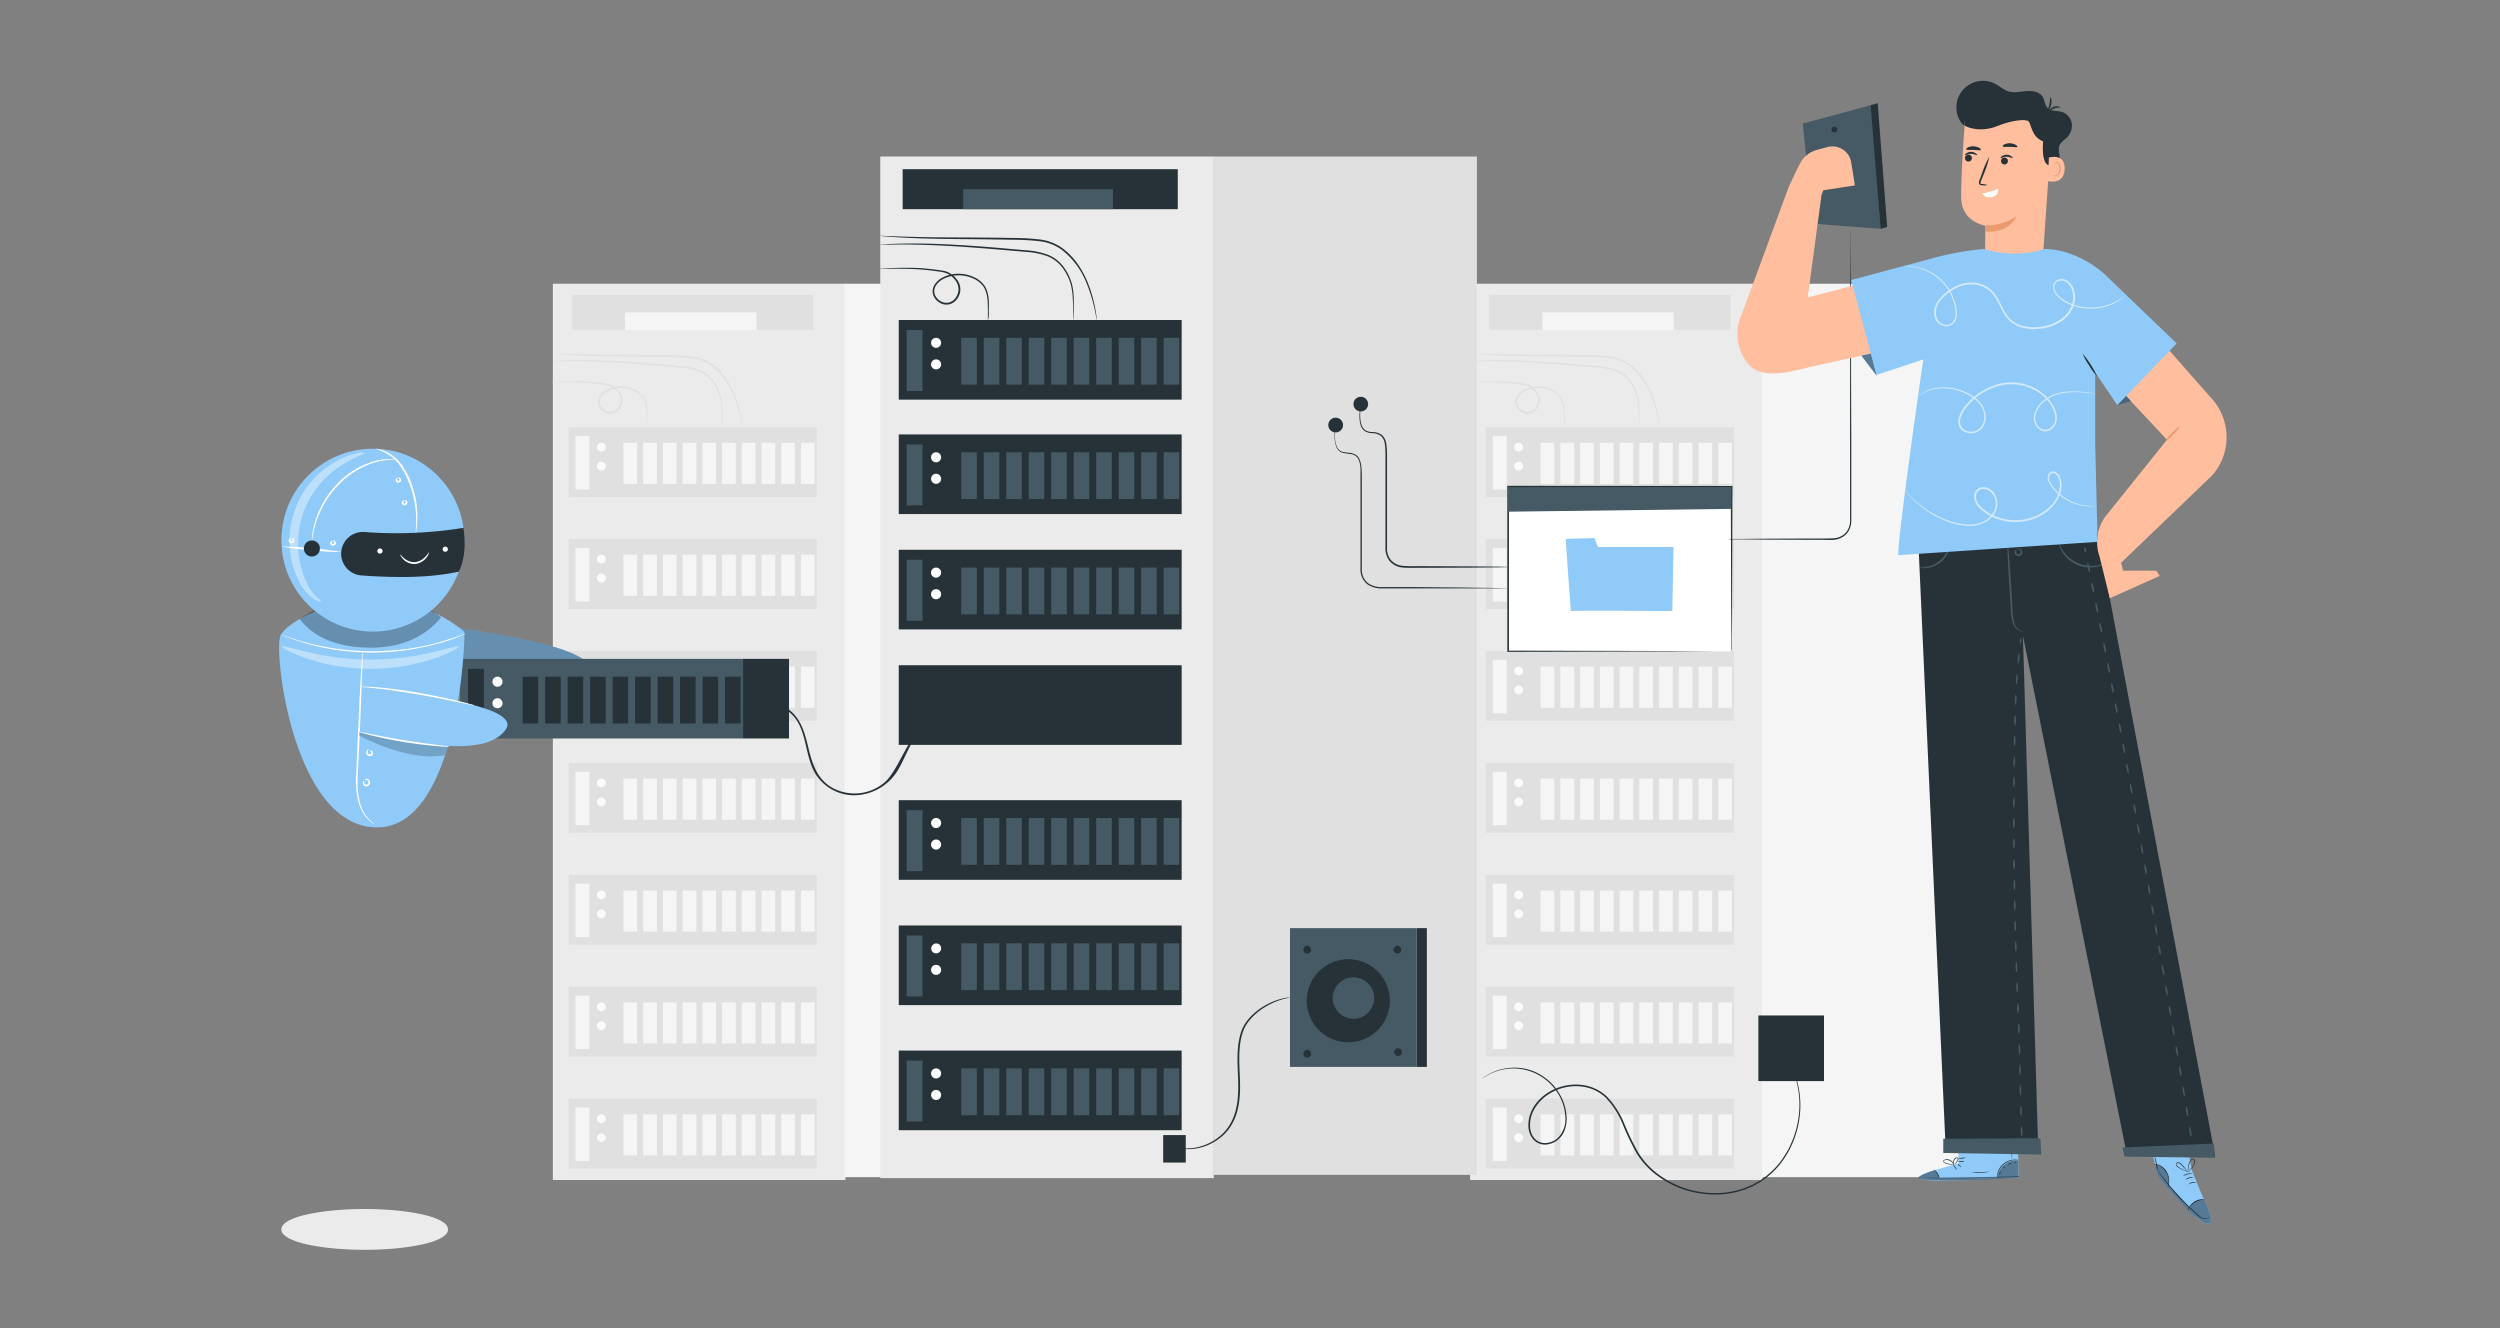
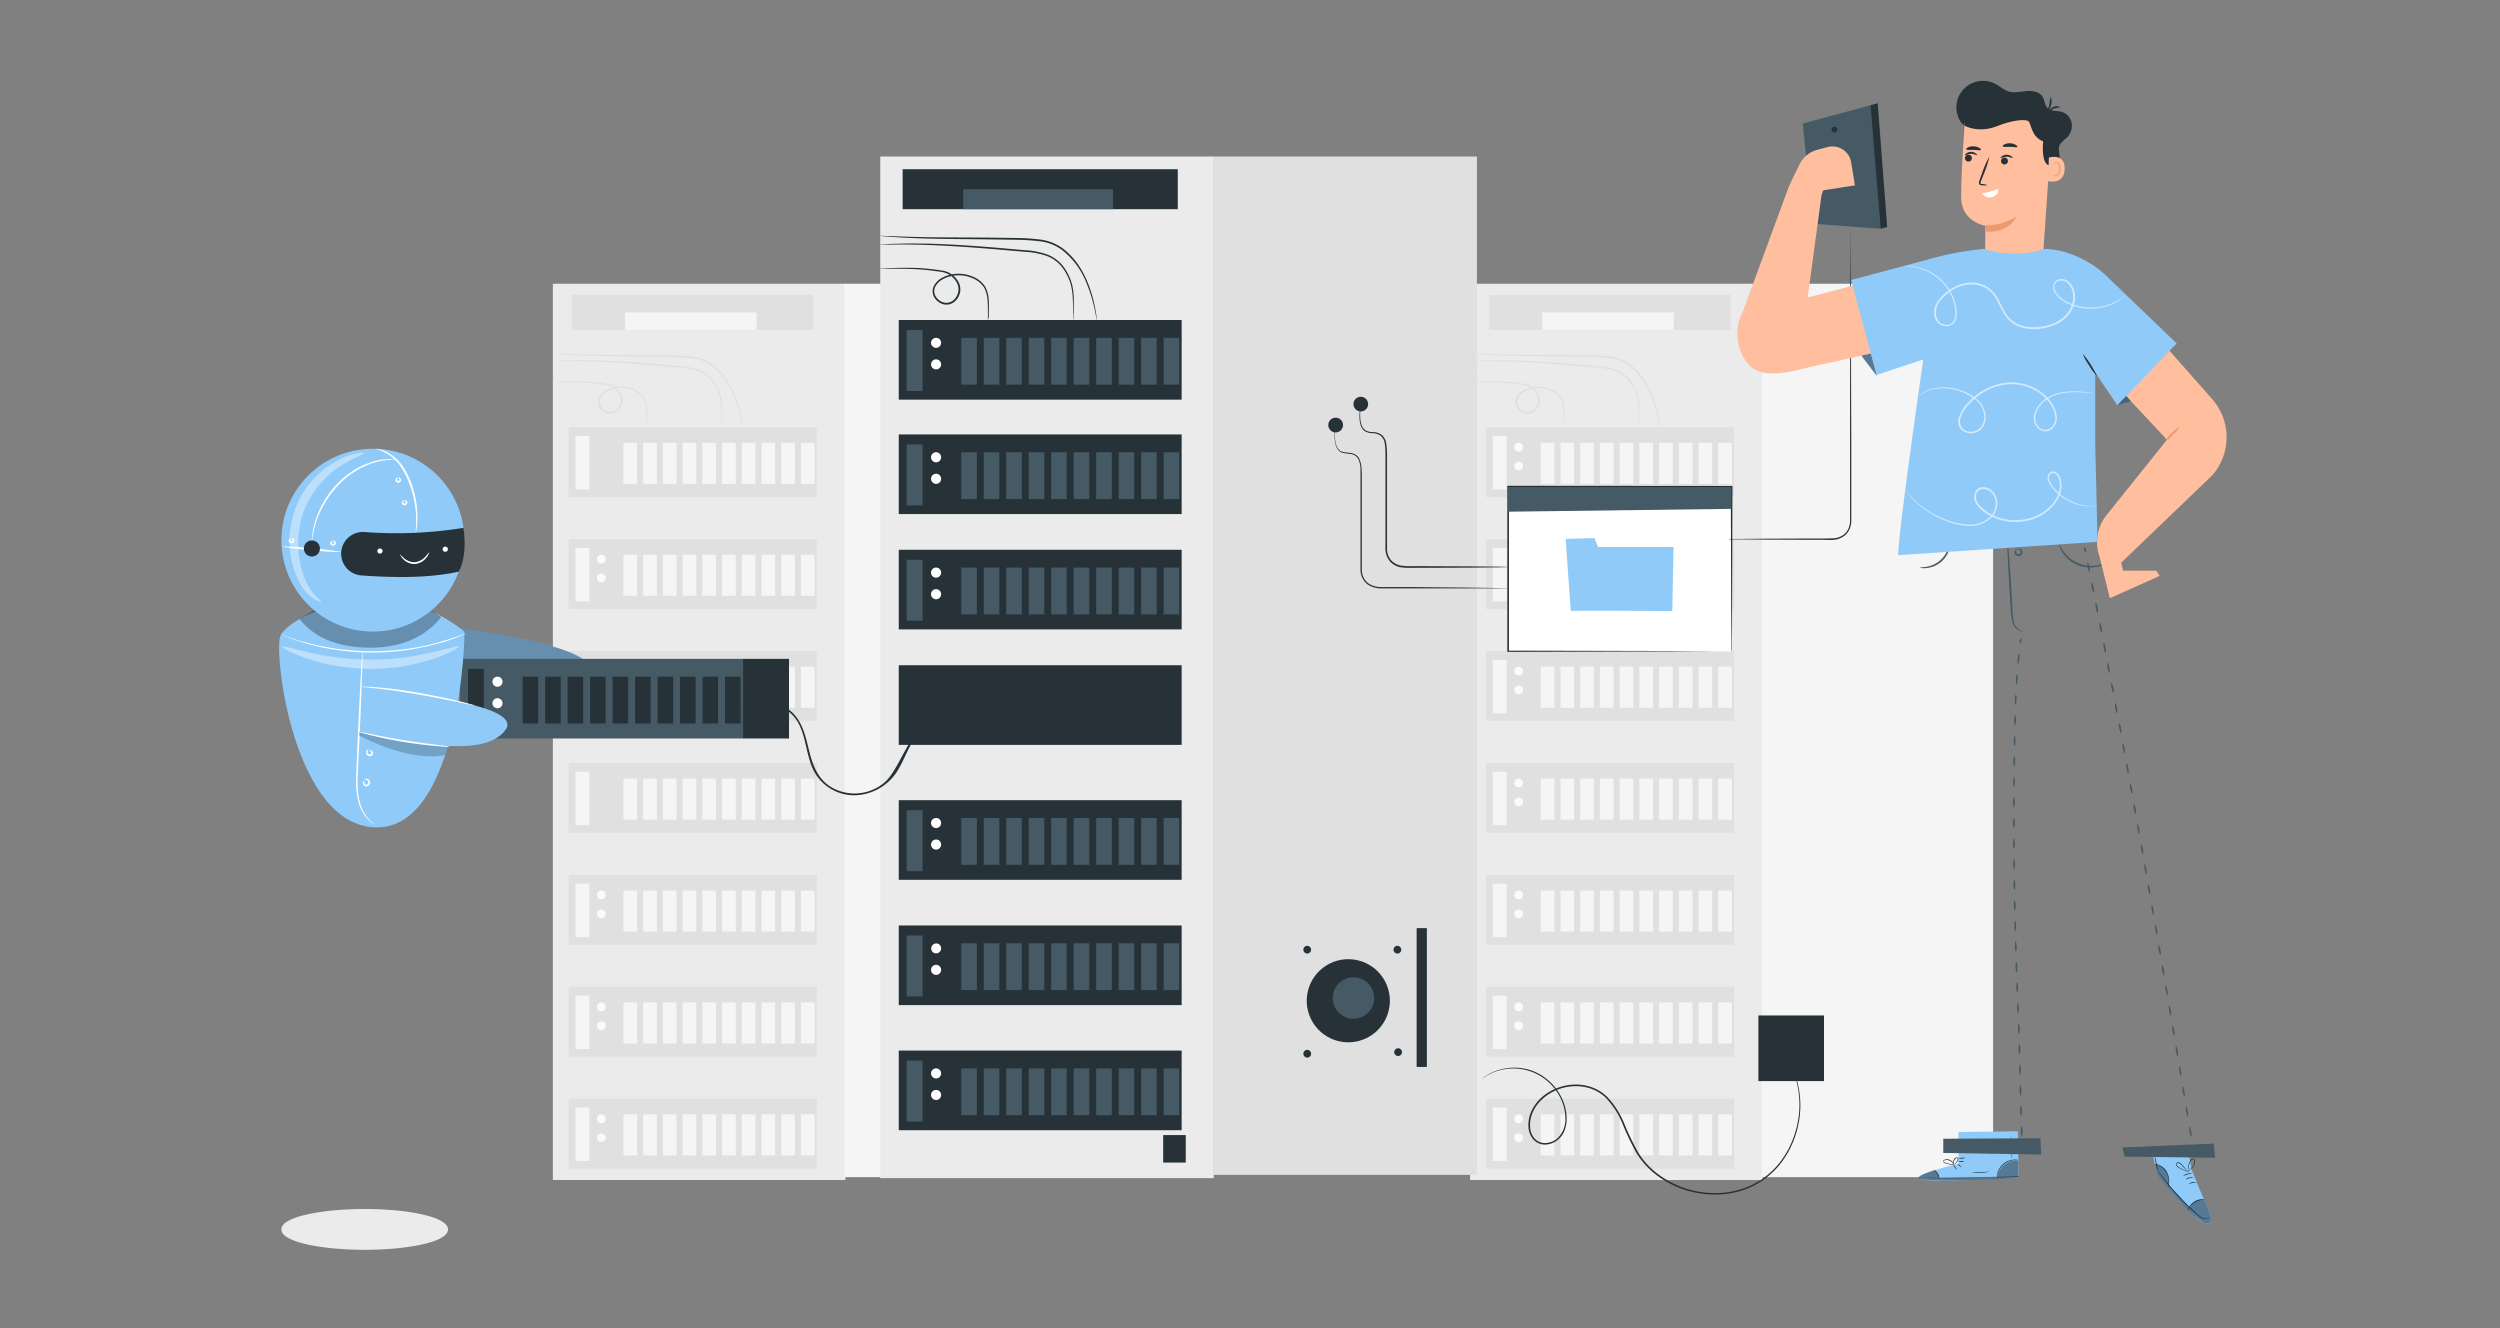
<svg xmlns="http://www.w3.org/2000/svg" width="640" height="340" fill="none">
  <rect width="100%" height="100%" fill="#808080" stroke="none" />
  <path fill="#EBEBEB" d="M114.251 314.705c0 2.651-9.358 4.781-20.9 4.781-11.54 0-20.89-2.13-20.89-4.781s9.358-4.789 20.89-4.789 20.9 2.138 20.9 4.789" />
  <path fill="#EBEBEB" d="M93.356 319.955c-10.34 0-21.333-1.83-21.333-5.223s10.994-5.232 21.333-5.232 21.341 1.83 21.341 5.232-10.993 5.223-21.341 5.223m0-9.571c-12.054 0-20.449 2.289-20.449 4.348s8.395 4.339 20.449 4.339c12.053 0 20.457-2.289 20.457-4.339s-8.404-4.348-20.457-4.348M216.433 72.635h-74.902v229.451h74.902z" />
  <path fill="#F5F5F5" d="M275.406 72.635h-59.199v228.718h59.199z" />
  <path fill="#E0E0E0" d="M209.092 109.361h-63.537v17.886h63.537z" />
  <path fill="#F5F5F5" d="M150.889 111.606h-3.561v13.688h3.561z" />
-   <path fill="#FAFAFA" d="M153.948 115.618a1.132 1.132 0 1 0-.002-2.264 1.132 1.132 0 0 0 .002 2.264M153.948 120.451a1.131 1.131 0 1 0 0-2.262 1.131 1.131 0 0 0 0 2.262" />
  <path fill="#F5F5F5" d="M163.093 113.355h-3.499v10.516h3.499zM168.152 113.355h-3.5v10.516h3.5zM173.199 113.355h-3.5v10.516h3.5zM178.249 113.355h-3.499v10.516h3.499zM183.296 113.355h-3.499v10.516h3.499zM188.351 113.355h-3.499v10.516h3.499zM193.398 113.355h-3.5v10.516h3.5zM198.449 113.355h-3.5v10.516h3.5zM203.496 113.355h-3.5v10.516h3.5zM208.55 113.355h-3.499v10.516h3.499z" />
  <path fill="#E0E0E0" d="M209.092 138.01h-63.537v17.886h63.537z" />
  <path fill="#F5F5F5" d="M150.889 140.264h-3.561v13.688h3.561z" />
  <path fill="#FAFAFA" d="M153.948 144.267a1.132 1.132 0 1 0-.002-2.264 1.132 1.132 0 0 0 .002 2.264M153.948 149.11a1.132 1.132 0 1 0-.002-2.264 1.132 1.132 0 0 0 .002 2.264" />
  <path fill="#F5F5F5" d="M163.093 142.005h-3.499v10.516h3.499zM168.152 142.005h-3.5v10.516h3.5zM173.199 142.005h-3.5v10.516h3.5zM178.249 142.005h-3.499v10.516h3.499zM183.296 142.005h-3.499v10.516h3.499zM188.351 142.005h-3.499v10.516h3.499zM193.398 142.005h-3.5v10.516h3.5zM198.449 142.005h-3.5v10.516h3.5zM203.496 142.005h-3.5v10.516h3.5zM208.55 142.005h-3.499v10.516h3.499z" />
  <path fill="#E0E0E0" d="M209.092 166.66h-63.537v17.886h63.537z" />
  <path fill="#F5F5F5" d="M150.889 168.913h-3.561v13.689h3.561z" />
  <path fill="#FAFAFA" d="M153.948 172.925a1.131 1.131 0 1 0 0-2.262 1.131 1.131 0 0 0 0 2.262M155.079 176.628a1.134 1.134 0 0 1-1.352 1.109 1.13 1.13 0 1 1 1.352-1.109" />
  <path fill="#F5F5F5" d="M163.093 170.663h-3.499v10.516h3.499zM168.152 170.663h-3.5v10.516h3.5zM173.199 170.663h-3.5v10.516h3.5zM178.249 170.663h-3.499v10.516h3.499zM183.296 170.663h-3.499v10.516h3.499zM188.351 170.663h-3.499v10.516h3.499zM193.398 170.663h-3.5v10.516h3.5zM198.449 170.663h-3.5v10.516h3.5zM203.496 170.663h-3.5v10.516h3.5zM208.55 170.663h-3.499v10.516h3.499z" />
  <path fill="#E0E0E0" d="M209.092 195.318h-63.537v17.886h63.537z" />
  <path fill="#F5F5F5" d="M150.889 197.563h-3.561v13.688h3.561z" />
-   <path fill="#FAFAFA" d="M153.948 201.575a1.132 1.132 0 1 0-.002-2.264 1.132 1.132 0 0 0 .002 2.264M155.079 205.286q-.001.226-.086.433a1.13 1.13 0 0 1-.613.612 1.126 1.126 0 0 1-1.477-.612 1.127 1.127 0 0 1 .612-1.478 1.15 1.15 0 0 1 .865 0 1.13 1.13 0 0 1 .613.613c.056.137.086.284.086.432" />
  <path fill="#F5F5F5" d="M163.093 199.312h-3.499v10.516h3.499zM168.152 199.312h-3.5v10.516h3.5zM173.199 199.312h-3.5v10.516h3.5zM178.249 199.312h-3.499v10.516h3.499zM183.296 199.312h-3.499v10.516h3.499zM188.351 199.312h-3.499v10.516h3.499zM193.398 199.312h-3.5v10.516h3.5zM198.449 199.312h-3.5v10.516h3.5zM203.496 199.312h-3.5v10.516h3.5zM208.55 199.312h-3.499v10.516h3.499z" />
  <path fill="#E0E0E0" d="M209.092 223.968h-63.537v17.886h63.537z" />
  <path fill="#F5F5F5" d="M150.889 226.221h-3.561v13.688h3.561z" />
  <path fill="#FAFAFA" d="M153.948 230.233a1.132 1.132 0 1 0-.002-2.264 1.132 1.132 0 0 0 .002 2.264M155.079 233.936a1.134 1.134 0 0 1-1.352 1.109 1.132 1.132 0 0 1 .221-2.241 1.13 1.13 0 0 1 1.131 1.132" />
  <path fill="#F5F5F5" d="M163.093 227.97h-3.499v10.516h3.499zM168.152 227.97h-3.5v10.516h3.5zM173.199 227.97h-3.5v10.516h3.5zM178.249 227.97h-3.499v10.516h3.499zM183.296 227.97h-3.499v10.516h3.499zM188.351 227.97h-3.499v10.516h3.499zM193.398 227.97h-3.5v10.516h3.5zM198.449 227.97h-3.5v10.516h3.5zM203.496 227.97h-3.5v10.516h3.5zM208.55 227.97h-3.499v10.516h3.499z" />
  <path fill="#E0E0E0" d="M209.092 252.617h-63.537v17.886h63.537z" />
  <path fill="#F5F5F5" d="M150.889 254.87h-3.561v13.689h3.561z" />
  <path fill="#FAFAFA" d="M153.948 258.882a1.131 1.131 0 1 0 0-2.262 1.131 1.131 0 0 0 0 2.262M155.079 262.567a1.14 1.14 0 0 1-.699 1.045 1.131 1.131 0 1 1 .699-1.045" />
  <path fill="#F5F5F5" d="M163.093 256.62h-3.499v10.516h3.499zM168.152 256.62h-3.5v10.516h3.5zM173.199 256.62h-3.5v10.516h3.5zM178.249 256.62h-3.499v10.516h3.499zM183.296 256.62h-3.499v10.516h3.499zM188.351 256.62h-3.499v10.516h3.499zM193.398 256.62h-3.5v10.516h3.5zM198.449 256.62h-3.5v10.516h3.5zM203.496 256.62h-3.5v10.516h3.5zM208.55 256.62h-3.499v10.516h3.499z" />
  <path fill="#E0E0E0" d="M209.092 281.275h-63.537v17.886h63.537z" />
  <path fill="#F5F5F5" d="M150.889 283.52h-3.561v13.688h3.561z" />
  <path fill="#FAFAFA" d="M153.948 287.532a1.132 1.132 0 1 0-.002-2.264 1.132 1.132 0 0 0 .002 2.264M155.079 291.243a1.133 1.133 0 0 1-2.263 0 1.133 1.133 0 0 1 2.263 0" />
  <path fill="#F5F5F5" d="M163.093 285.269h-3.499v10.516h3.499zM168.152 285.269h-3.5v10.516h3.5zM173.199 285.269h-3.5v10.516h3.5zM178.249 285.269h-3.499v10.516h3.499zM183.296 285.269h-3.499v10.516h3.499zM188.351 285.269h-3.499v10.516h3.499zM193.398 285.269h-3.5v10.516h3.5zM198.449 285.269h-3.5v10.516h3.5zM203.496 285.269h-3.5v10.516h3.5zM208.55 285.269h-3.499v10.516h3.499z" />
  <path fill="#E0E0E0" d="M184.853 109.361a2.2 2.2 0 0 1-.071-.557c0-.362-.053-.883-.071-1.59s0-1.529-.079-2.51a16 16 0 0 0-.442-3.252 11.5 11.5 0 0 0-1.697-3.535 7.77 7.77 0 0 0-3.473-2.792 16.8 16.8 0 0 0-4.931-1.008l-5.47-.468c-7.502-.654-14.298-1.07-19.229-1.167-2.466-.053-4.419 0-5.841 0h-1.582a4 4 0 0 1-.557 0q.27-.072.548-.07l1.591-.098c1.378-.061 3.375-.123 5.841-.114 4.949 0 11.762.38 19.264 1.034l5.479.486a16.9 16.9 0 0 1 5.055 1.051 8.24 8.24 0 0 1 3.623 2.97 11.7 11.7 0 0 1 1.697 3.702c.248 1.093.376 2.21.38 3.332v4.109q.003.24-.035.477" />
  <path fill="#E0E0E0" d="M165.579 109.361a1.9 1.9 0 0 1-.044-.521v-1.503c0-.618 0-1.44-.08-2.35a7.4 7.4 0 0 0-.777-2.943 5.64 5.64 0 0 0-2.864-2.192 7.83 7.83 0 0 0-4.171-.424 6.9 6.9 0 0 0-2.156.734 4.15 4.15 0 0 0-1.67 1.573 2.27 2.27 0 0 0 0 2.227 2.97 2.97 0 0 0 1.882 1.413 2.4 2.4 0 0 0 2.209-.636 3.19 3.19 0 0 0 .336-4.259 4.7 4.7 0 0 0-1.679-1.476 6 6 0 0 0-2.085-.539 69 69 0 0 0-2.095-.283 54 54 0 0 0-3.773-.283c-2.307-.097-4.189-.061-5.488-.061h-1.493a2.2 2.2 0 0 1-.522 0q.257-.063.522-.062l1.493-.08c1.299-.053 3.173-.132 5.506-.08 1.157 0 2.439.098 3.8.23.68.071 1.387.16 2.103.257.362.062.724.106 1.104.176.392.073.77.204 1.123.39a5.14 5.14 0 0 1 1.838 1.599 3.616 3.616 0 0 1-.371 4.842 2.86 2.86 0 0 1-2.652.76 3.4 3.4 0 0 1-2.182-1.643 2.71 2.71 0 0 1 0-2.651 4.5 4.5 0 0 1 1.856-1.768 7.4 7.4 0 0 1 2.297-.76 8.15 8.15 0 0 1 4.419.486 5.9 5.9 0 0 1 3.004 2.386 7.3 7.3 0 0 1 .751 3.084q.06 1.19 0 2.377c0 .601-.044 1.096-.062 1.494a4 4 0 0 1-.079.486M190.035 109.361a3 3 0 0 1-.124-.557 33 33 0 0 0-.335-1.696 33 33 0 0 0-1.874-6.062 17.7 17.7 0 0 0-5.532-7.406 10.44 10.44 0 0 0-5.054-1.926 54 54 0 0 0-5.957-.318c-8.209-.15-15.65-.124-21.04-.336-2.651-.097-4.87-.23-6.372-.336l-1.767-.15a3.6 3.6 0 0 1-.601-.08q.3-.04.601 0l1.767.062c1.511.053 3.685.133 6.372.186 5.381.132 12.822.053 21.04.203a51 51 0 0 1 6.01.336c1.898.2 3.71.901 5.249 2.032a15.9 15.9 0 0 1 3.535 3.703 21.3 21.3 0 0 1 2.067 3.915 30.6 30.6 0 0 1 1.768 6.186c.132.742.212 1.325.256 1.714q.013.266-.009.53M208.214 75.489h-61.788v8.97h61.788z" />
  <path fill="#F5F5F5" d="M193.658 79.978h-33.642v4.49h33.642z" />
  <path fill="#EBEBEB" d="M451.257 72.635h-74.902v229.451h74.902z" />
  <path fill="#F5F5F5" d="M510.23 72.635h-59.199v228.718h59.199z" />
  <path fill="#E0E0E0" d="M443.917 109.361h-63.538v17.886h63.538z" />
  <path fill="#F5F5F5" d="M385.714 111.606h-3.562v13.688h3.562z" />
  <path fill="#FAFAFA" d="M388.776 115.618a1.132 1.132 0 1 0-.002-2.264 1.132 1.132 0 0 0 .002 2.264M388.776 120.451a1.131 1.131 0 1 0 0-2.262 1.131 1.131 0 0 0 0 2.262" />
  <path fill="#F5F5F5" d="M397.917 113.355h-3.499v10.516h3.499zM402.972 113.355h-3.499v10.516h3.499zM408.019 113.355h-3.499v10.516h3.499zM413.078 113.355h-3.5v10.516h3.5zM418.124 113.355h-3.499v10.516h3.499zM423.175 113.355h-3.499v10.516h3.499zM428.222 113.355h-3.499v10.516h3.499zM433.277 113.355h-3.5v10.516h3.5zM438.324 113.355h-3.5v10.516h3.5zM443.374 113.355h-3.499v10.516h3.499z" />
  <path fill="#E0E0E0" d="M443.917 138.01h-63.538v17.886h63.538z" />
  <path fill="#F5F5F5" d="M385.714 140.264h-3.562v13.688h3.562z" />
  <path fill="#FAFAFA" d="M388.776 144.267a1.132 1.132 0 1 0-.002-2.264 1.132 1.132 0 0 0 .002 2.264M388.776 149.11a1.132 1.132 0 1 0-.002-2.264 1.132 1.132 0 0 0 .002 2.264" />
  <path fill="#F5F5F5" d="M397.917 142.005h-3.499v10.516h3.499zM402.972 142.005h-3.499v10.516h3.499zM408.019 142.005h-3.499v10.516h3.499zM413.078 142.005h-3.5v10.516h3.5zM418.124 142.005h-3.499v10.516h3.499zM423.175 142.005h-3.499v10.516h3.499zM428.222 142.005h-3.499v10.516h3.499zM433.277 142.005h-3.5v10.516h3.5zM438.324 142.005h-3.5v10.516h3.5zM443.374 142.005h-3.499v10.516h3.499z" />
  <path fill="#E0E0E0" d="M443.917 166.66h-63.538v17.886h63.538z" />
  <path fill="#F5F5F5" d="M385.714 168.913h-3.562v13.689h3.562z" />
  <path fill="#FAFAFA" d="M388.776 172.925a1.131 1.131 0 1 0 0-2.262 1.131 1.131 0 0 0 0 2.262M389.907 176.628a1.134 1.134 0 0 1-1.352 1.109 1.14 1.14 0 0 1-.889-.889 1.132 1.132 0 1 1 2.241-.22" />
  <path fill="#F5F5F5" d="M397.917 170.663h-3.499v10.516h3.499zM402.972 170.663h-3.499v10.516h3.499zM408.019 170.663h-3.499v10.516h3.499zM413.078 170.663h-3.5v10.516h3.5zM418.124 170.663h-3.499v10.516h3.499zM423.175 170.663h-3.499v10.516h3.499zM428.222 170.663h-3.499v10.516h3.499zM433.277 170.663h-3.5v10.516h3.5zM438.324 170.663h-3.5v10.516h3.5zM443.374 170.663h-3.499v10.516h3.499z" />
  <path fill="#E0E0E0" d="M443.917 195.318h-63.538v17.886h63.538z" />
  <path fill="#F5F5F5" d="M385.714 197.563h-3.562v13.688h3.562z" />
  <path fill="#FAFAFA" d="M388.776 201.575a1.132 1.132 0 1 0-.002-2.264 1.132 1.132 0 0 0 .002 2.264M389.907 205.286a1.13 1.13 0 1 1-1.931-.799 1.13 1.13 0 0 1 1.599 0c.213.212.332.499.332.799" />
  <path fill="#F5F5F5" d="M397.917 199.312h-3.499v10.516h3.499zM402.972 199.312h-3.499v10.516h3.499zM408.019 199.312h-3.499v10.516h3.499zM413.078 199.312h-3.5v10.516h3.5zM418.124 199.312h-3.499v10.516h3.499zM423.175 199.312h-3.499v10.516h3.499zM428.222 199.312h-3.499v10.516h3.499zM433.277 199.312h-3.5v10.516h3.5zM438.324 199.312h-3.5v10.516h3.5zM443.374 199.312h-3.499v10.516h3.499z" />
  <path fill="#E0E0E0" d="M443.917 223.968h-63.538v17.886h63.538z" />
  <path fill="#F5F5F5" d="M385.714 226.221h-3.562v13.688h3.562z" />
  <path fill="#FAFAFA" d="M388.776 230.233a1.132 1.132 0 1 0-.002-2.264 1.132 1.132 0 0 0 .002 2.264M389.907 233.936a1.134 1.134 0 0 1-1.352 1.109 1.13 1.13 0 0 1-.824-1.542 1.12 1.12 0 0 1 1.045-.699 1.13 1.13 0 0 1 1.131 1.132" />
  <path fill="#F5F5F5" d="M397.917 227.97h-3.499v10.516h3.499zM402.972 227.97h-3.499v10.516h3.499zM408.019 227.97h-3.499v10.516h3.499zM413.078 227.97h-3.5v10.516h3.5zM418.124 227.97h-3.499v10.516h3.499zM423.175 227.97h-3.499v10.516h3.499zM428.222 227.97h-3.499v10.516h3.499zM433.277 227.97h-3.5v10.516h3.5zM438.324 227.97h-3.5v10.516h3.5zM443.374 227.97h-3.499v10.516h3.499z" />
  <path fill="#E0E0E0" d="M443.917 252.617h-63.538v17.886h63.538z" />
  <path fill="#F5F5F5" d="M385.714 254.87h-3.562v13.689h3.562z" />
  <path fill="#FAFAFA" d="M388.776 258.882a1.131 1.131 0 1 0 0-2.262 1.131 1.131 0 0 0 0 2.262M389.907 262.567a1.14 1.14 0 0 1-.698 1.045 1.14 1.14 0 0 1-1.233-.245 1.135 1.135 0 0 1 .8-1.931 1.13 1.13 0 0 1 1.131 1.131" />
  <path fill="#F5F5F5" d="M397.917 256.62h-3.499v10.516h3.499zM402.972 256.62h-3.499v10.516h3.499zM408.019 256.62h-3.499v10.516h3.499zM413.078 256.62h-3.5v10.516h3.5zM418.124 256.62h-3.499v10.516h3.499zM423.175 256.62h-3.499v10.516h3.499zM428.222 256.62h-3.499v10.516h3.499zM433.277 256.62h-3.5v10.516h3.5zM438.324 256.62h-3.5v10.516h3.5zM443.374 256.62h-3.499v10.516h3.499z" />
  <path fill="#E0E0E0" d="M443.917 281.275h-63.538v17.886h63.538z" />
  <path fill="#F5F5F5" d="M385.714 283.52h-3.562v13.688h3.562z" />
  <path fill="#FAFAFA" d="M388.776 287.532a1.132 1.132 0 1 0-.002-2.264 1.132 1.132 0 0 0 .002 2.264M389.907 291.243a1.13 1.13 0 0 1-1.131 1.131 1.132 1.132 0 1 1 1.131-1.131" />
  <path fill="#F5F5F5" d="M397.917 285.269h-3.499v10.516h3.499zM402.972 285.269h-3.499v10.516h3.499zM408.019 285.269h-3.499v10.516h3.499zM413.078 285.269h-3.5v10.516h3.5zM418.124 285.269h-3.499v10.516h3.499zM423.175 285.269h-3.499v10.516h3.499zM428.222 285.269h-3.499v10.516h3.499zM433.277 285.269h-3.5v10.516h3.5zM438.324 285.269h-3.5v10.516h3.5zM443.374 285.269h-3.499v10.516h3.499z" />
  <path fill="#E0E0E0" d="M419.673 109.361a2.2 2.2 0 0 1-.071-.557c0-.362-.053-.883-.07-1.59s0-1.529-.08-2.51a15.8 15.8 0 0 0-.442-3.252 11.5 11.5 0 0 0-1.697-3.535 7.83 7.83 0 0 0-3.472-2.792 16.8 16.8 0 0 0-4.931-1.008l-5.471-.468c-7.502-.654-14.298-1.07-19.229-1.167-2.465-.053-4.462 0-5.841 0h-1.582a4 4 0 0 1-.557 0q.27-.072.548-.07l1.591-.098c1.379-.061 3.376-.123 5.841-.114 4.94 0 11.762.38 19.265 1.034l5.479.486c1.729.089 3.433.443 5.054 1.051a8.25 8.25 0 0 1 3.624 2.97 11.7 11.7 0 0 1 1.696 3.702c.249 1.093.376 2.21.38 3.332v4.109q.004.24-.035.477" />
  <path fill="#E0E0E0" d="M400.394 109.361a3 3 0 0 1 0-.521v-1.503c0-.618 0-1.44-.079-2.35a7.4 7.4 0 0 0-.778-2.943 5.64 5.64 0 0 0-2.863-2.192 7.86 7.86 0 0 0-4.18-.424 7 7 0 0 0-2.148.734c-.695.354-1.274.9-1.67 1.573a2.27 2.27 0 0 0 0 2.227 2.959 2.959 0 0 0 1.883 1.413 2.4 2.4 0 0 0 2.209-.636 3.19 3.19 0 0 0 .336-4.259 4.7 4.7 0 0 0-1.679-1.476 6 6 0 0 0-2.086-.539 73 73 0 0 0-2.094-.283 54 54 0 0 0-3.774-.283c-2.306-.097-4.188-.061-5.487-.061h-1.494a2.2 2.2 0 0 1-.521 0q.256-.063.521-.062l1.494-.08c1.299-.053 3.172-.132 5.505-.08 1.158 0 2.439.098 3.8.23.68.071 1.378.16 2.103.257.362.062.725.106 1.105.176.391.073.77.204 1.122.39a5.1 5.1 0 0 1 1.838 1.599 3.64 3.64 0 0 1 .751 2.448 3.7 3.7 0 0 1-1.122 2.394 2.85 2.85 0 0 1-2.651.76 3.47 3.47 0 0 1-2.192-1.643 2.75 2.75 0 0 1 0-2.651 4.53 4.53 0 0 1 1.856-1.768 7.4 7.4 0 0 1 2.289-.76 8.17 8.17 0 0 1 4.418.486 5.9 5.9 0 0 1 3.005 2.386c.473.961.729 2.014.751 3.084q.06 1.19 0 2.377c0 .601-.044 1.096-.062 1.494a2 2 0 0 1-.106.486M424.86 109.361a3 3 0 0 1-.141-.592 50 50 0 0 0-.336-1.697 33.3 33.3 0 0 0-1.882-6.062 17.7 17.7 0 0 0-5.479-7.405 10.44 10.44 0 0 0-5.055-1.927 54 54 0 0 0-5.956-.318c-8.21-.15-15.659-.124-21.041-.336-2.651-.097-4.869-.23-6.371-.336l-1.768-.15a3.6 3.6 0 0 1-.601-.08q.301-.04.601 0l1.768.063c1.511.052 3.685.132 6.371.185 5.382.133 12.823.053 21.041.203a51 51 0 0 1 6.009.336c1.899.2 3.711.902 5.249 2.033a15.8 15.8 0 0 1 3.535 3.702 21.4 21.4 0 0 1 2.068 3.915 30.6 30.6 0 0 1 1.767 6.186c.133.742.212 1.326.257 1.714q.003.285-.036.566M443.038 75.489H381.25v8.97h61.788z" />
  <path fill="#F5F5F5" d="M428.486 79.978h-33.642v4.49h33.642z" />
  <path fill="#EBEBEB" d="M310.725 40.07h-85.373V301.6h85.373z" />
  <path fill="#E0E0E0" d="M378.092 40.07h-67.479v260.69h67.479z" />
  <path fill="#263238" d="M302.501 170.301h-72.419v20.386h72.419zM302.501 81.922h-72.419v20.387h72.419z" />
  <path fill="#455A64" d="M236.162 84.485h-4.057v15.606h4.057z" />
  <path fill="#fff" d="M240.932 87.772a1.293 1.293 0 0 1-2.556.252 1.29 1.29 0 0 1 .549-1.324 1.29 1.29 0 0 1 2.007 1.072M240.932 93.287a1.292 1.292 0 0 1-2.556.252 1.294 1.294 0 0 1 1.266-1.543 1.29 1.29 0 0 1 .912.378 1.3 1.3 0 0 1 .378.913" />
  <path fill="#455A64" d="M250.071 86.482h-3.985v11.983h3.985zM255.829 86.482h-3.985v11.983h3.985zM261.579 86.482h-3.985v11.983h3.985zM267.337 86.482h-3.985v11.983h3.985zM273.095 86.482h-3.986v11.983h3.986zM278.853 86.482h-3.986v11.983h3.986zM284.614 86.482h-3.985v11.983h3.985zM290.364 86.482h-3.985v11.983h3.985zM296.118 86.482h-3.985v11.983h3.985zM301.88 86.482h-3.985v11.983h3.985z" />
  <path fill="#263238" d="M302.501 111.217h-72.419v20.386h72.419z" />
  <path fill="#455A64" d="M236.162 113.779h-4.057v15.606h4.057z" />
  <path fill="#fff" d="M240.932 117.058a1.29 1.29 0 0 1-.79 1.198 1.292 1.292 0 1 1 .79-1.198M240.932 122.572a1.29 1.29 0 0 1-2.203.912 1.292 1.292 0 0 1 .196-1.985 1.29 1.29 0 0 1 2.007 1.073" />
  <path fill="#455A64" d="M250.071 115.776h-3.985v11.983h3.985zM255.829 115.776h-3.985v11.983h3.985zM261.579 115.776h-3.985v11.983h3.985zM267.337 115.776h-3.985v11.983h3.985zM273.095 115.776h-3.986v11.983h3.986zM278.853 115.776h-3.986v11.983h3.986zM284.614 115.776h-3.985v11.983h3.985zM290.364 115.776h-3.985v11.983h3.985zM296.118 115.776h-3.985v11.983h3.985zM301.88 115.776h-3.985v11.983h3.985z" />
  <path fill="#263238" d="M302.501 140.741h-72.419v20.387h72.419z" />
  <path fill="#455A64" d="M236.162 143.304h-4.057v15.606h4.057z" />
  <path fill="#fff" d="M240.932 146.582a1.3 1.3 0 0 1-.79 1.199 1.292 1.292 0 1 1-.5-2.48 1.29 1.29 0 0 1 1.29 1.281M240.932 152.105a1.3 1.3 0 0 1-.79 1.199 1.292 1.292 0 1 1-.5-2.48 1.29 1.29 0 0 1 1.29 1.281" />
  <path fill="#455A64" d="M250.071 145.301h-3.985v11.983h3.985zM255.829 145.301h-3.985v11.983h3.985zM261.579 145.301h-3.985v11.983h3.985zM267.337 145.301h-3.985v11.983h3.985zM273.095 145.301h-3.986v11.983h3.986zM278.853 145.301h-3.986v11.983h3.986zM284.614 145.301h-3.985v11.983h3.985zM290.364 145.301h-3.985v11.983h3.985zM296.118 145.301h-3.985v11.983h3.985zM301.88 145.301h-3.985v11.983h3.985z" />
  <path fill="#263238" d="M302.501 204.844h-72.419v20.387h72.419z" />
  <path fill="#455A64" d="M236.162 207.407h-4.057v15.606h4.057z" />
  <path fill="#fff" d="M240.932 210.694c0 .255-.076.505-.217.717a1.3 1.3 0 0 1-1.325.548 1.285 1.285 0 0 1-1.014-1.013 1.3 1.3 0 0 1 .549-1.325 1.3 1.3 0 0 1 1.632.158 1.27 1.27 0 0 1 .375.915M240.932 216.208a1.29 1.29 0 0 1-.797 1.192 1.28 1.28 0 0 1-1.406-.279 1.292 1.292 0 1 1 2.107-1.408c.065.157.097.326.096.495" />
  <path fill="#455A64" d="M250.071 209.404h-3.985v11.983h3.985zM255.829 209.404h-3.985v11.983h3.985zM261.579 209.404h-3.985v11.983h3.985zM267.337 209.404h-3.985v11.983h3.985zM273.095 209.404h-3.986v11.983h3.986zM278.853 209.404h-3.986v11.983h3.986zM284.614 209.404h-3.985v11.983h3.985zM290.364 209.404h-3.985v11.983h3.985zM296.118 209.404h-3.985v11.983h3.985zM301.88 209.404h-3.985v11.983h3.985z" />
  <path fill="#263238" d="M302.501 268.948h-72.419v20.386h72.419z" />
  <path fill="#455A64" d="M236.162 271.51h-4.057v15.606h4.057z" />
  <path fill="#fff" d="M240.932 274.798a1.29 1.29 0 0 1-.797 1.192 1.292 1.292 0 0 1-1.685-1.686 1.29 1.29 0 0 1 1.192-.797 1.29 1.29 0 0 1 1.29 1.291M240.932 280.312a1.29 1.29 0 0 1-.797 1.192 1.292 1.292 0 0 1-1.685-1.686 1.29 1.29 0 0 1 1.192-.797 1.29 1.29 0 0 1 1.29 1.291" />
  <path fill="#455A64" d="M250.071 273.507h-3.985v11.983h3.985zM255.829 273.507h-3.985v11.983h3.985zM261.579 273.507h-3.985v11.983h3.985zM267.337 273.507h-3.985v11.983h3.985zM273.095 273.507h-3.986v11.983h3.986zM278.853 273.507h-3.986v11.983h3.986zM284.614 273.507h-3.985v11.983h3.985zM290.364 273.507h-3.985v11.983h3.985zM296.118 273.507h-3.985v11.983h3.985zM301.88 273.507h-3.985v11.983h3.985z" />
  <path fill="#263238" d="M302.501 236.922h-72.419v20.387h72.419z" />
  <path fill="#455A64" d="M236.162 239.485h-4.057v15.606h4.057z" />
  <path fill="#fff" d="M240.932 242.772a1.29 1.29 0 0 1-.797 1.192 1.28 1.28 0 0 1-1.406-.279 1.292 1.292 0 0 1 1.825-1.825c.242.242.378.57.378.912M240.932 248.287a1.29 1.29 0 0 1-.797 1.192 1.292 1.292 0 0 1-1.685-1.686 1.29 1.29 0 0 1 1.192-.797 1.29 1.29 0 0 1 1.29 1.291" />
  <path fill="#455A64" d="M250.071 241.482h-3.985v11.983h3.985zM255.829 241.482h-3.985v11.983h3.985zM261.579 241.482h-3.985v11.983h3.985zM267.337 241.482h-3.985v11.983h3.985zM273.095 241.482h-3.986v11.983h3.986zM278.853 241.482h-3.986v11.983h3.986zM284.614 241.482h-3.985v11.983h3.985zM290.364 241.482h-3.985v11.983h3.985zM296.118 241.482h-3.985v11.983h3.985zM301.88 241.482h-3.985v11.983h3.985z" />
  <path fill="#263238" d="M274.865 81.922a3.6 3.6 0 0 1-.071-.627c0-.416-.053-1.025-.07-1.812-.018-.786 0-1.767-.089-2.863a18 18 0 0 0-.495-3.72 13.2 13.2 0 0 0-1.935-4.074 9.1 9.1 0 0 0-3.968-3.2 19.3 19.3 0 0 0-5.629-1.14l-6.239-.538c-8.545-.742-16.304-1.22-21.915-1.317-2.811-.062-5.09-.044-6.655 0h-1.811a2.7 2.7 0 0 1-.636 0q.309-.07.627-.07l1.812-.107c1.573-.062 3.852-.132 6.663-.115 5.629 0 13.405.442 21.951 1.185l6.247.547c1.965.106 3.902.511 5.744 1.202a9.37 9.37 0 0 1 4.118 3.367 13.4 13.4 0 0 1 1.945 4.215c.277 1.245.422 2.516.433 3.791v4.684q.012.297-.027.592" />
  <path fill="#263238" d="M252.896 81.922a3 3 0 0 1 0-.592v-1.705c0-.734 0-1.644-.08-2.651a8.3 8.3 0 0 0-.883-3.358 6.48 6.48 0 0 0-3.27-2.519 8.97 8.97 0 0 0-4.772-.486 8.1 8.1 0 0 0-2.465.84 4.67 4.67 0 0 0-1.918 1.811 2.58 2.58 0 0 0 0 2.554 3.41 3.41 0 0 0 2.174 1.635 2.77 2.77 0 0 0 2.545-.734 3.83 3.83 0 0 0 1.14-2.42 3.7 3.7 0 0 0-.76-2.475 5.4 5.4 0 0 0-1.918-1.697 7.1 7.1 0 0 0-2.394-.61 71 71 0 0 0-2.386-.318 58 58 0 0 0-4.295-.327c-2.651-.097-4.781-.062-6.266-.062h-1.696q-.3.025-.601 0 .292-.061.592-.062l1.705-.088c1.476-.053 3.624-.15 6.275-.088 1.325 0 2.774.115 4.33.274.777.08 1.573.176 2.403.291.407.071.822.124 1.255.203.444.084.873.233 1.273.442a5.8 5.8 0 0 1 2.076 1.768c.625.781.94 1.766.884 2.766a4.18 4.18 0 0 1-1.272 2.722 3.24 3.24 0 0 1-2.961.883 3.88 3.88 0 0 1-2.465-1.855 3.04 3.04 0 0 1 0-2.996 5.1 5.1 0 0 1 2.103-1.989 8.6 8.6 0 0 1 2.607-.883 9.3 9.3 0 0 1 4.975.548 6.7 6.7 0 0 1 3.42 2.713 8.45 8.45 0 0 1 .884 3.534c.053 1.06 0 1.971 0 2.704s0 1.273-.062 1.706q-.061.27-.177.521M280.777 81.922a3.7 3.7 0 0 1-.141-.671 72 72 0 0 0-.38-1.936 38.4 38.4 0 0 0-2.139-6.91 20.06 20.06 0 0 0-6.301-8.457 11.85 11.85 0 0 0-5.779-2.2 60 60 0 0 0-6.787-.372c-9.358-.177-17.842-.132-23.983-.371-3.067-.106-5.55-.256-7.256-.371l-1.97-.168a4 4 0 0 1-.689-.088q.345-.036.689 0l1.979.07c1.715.071 4.189.168 7.255.23 6.133.15 14.608.062 23.984.239a60 60 0 0 1 6.849.38 12.4 12.4 0 0 1 5.965 2.306 18.2 18.2 0 0 1 3.985 4.215 24.3 24.3 0 0 1 2.359 4.419 34.6 34.6 0 0 1 2.006 6.999c.16.883.248 1.502.301 1.953q.066.363.053.733M301.509 43.322h-70.431v10.225h70.431z" />
  <path fill="#455A64" d="M284.918 48.43h-38.344v5.108h38.344z" />
-   <path fill="#263238" d="M330.237 255.365c0 .053-.778.124-2.13.521a18.6 18.6 0 0 0-5.302 2.607 15 15 0 0 0-2.987 2.775 10.4 10.4 0 0 0-1.228 1.891 13.4 13.4 0 0 0-.769 2.271c-.804 3.235-.557 6.929-.398 10.781s-.097 7.689-1.617 10.773a11.9 11.9 0 0 1-2.872 3.835 14 14 0 0 1-3.535 2.245c-1.053.464-2.16.793-3.296.98-.859.134-1.73.173-2.598.115a8.7 8.7 0 0 1-1.617-.256 2.5 2.5 0 0 1-.548-.168c0-.053.769.186 2.174.248.852.021 1.704-.042 2.545-.186a13.7 13.7 0 0 0 3.208-1.034 13.6 13.6 0 0 0 3.402-2.227 11.6 11.6 0 0 0 2.748-3.738c1.449-2.996 1.697-6.742 1.538-10.604s-.398-7.591.45-10.896c.195-.808.468-1.595.813-2.351a10.7 10.7 0 0 1 1.299-1.953 14.4 14.4 0 0 1 3.093-2.801 17.3 17.3 0 0 1 5.462-2.519q.792-.21 1.608-.3a2.5 2.5 0 0 1 .557-.009" />
  <path fill="#263238" d="M303.553 290.58h-5.78v7.035h5.78z" />
-   <path fill="#455A64" d="M362.661 237.603h-32.423v35.524h32.423z" />
  <path fill="#263238" d="M355.52 258.648c1.356-5.719-2.18-11.454-7.899-12.81s-11.454 2.18-12.81 7.899 2.18 11.454 7.899 12.81 11.454-2.18 12.81-7.899" />
  <path fill="#455A64" d="M351.784 255.498a5.3 5.3 0 0 1-.894 2.945 5.295 5.295 0 0 1-5.443 2.255 5.31 5.31 0 0 1-4.165-4.166 5.3 5.3 0 0 1 8.949-4.783 5.3 5.3 0 0 1 1.553 3.749" />
  <path fill="#263238" d="M334.623 244.107a.99.99 0 1 0-.001-1.979.99.99 0 0 0 .001 1.979M357.701 244.107a.99.99 0 1 0-.001-1.979.99.99 0 0 0 .001 1.979M357.919 270.335a.99.99 0 1 0 0-1.98.99.99 0 0 0 0 1.98M334.623 270.741a.99.99 0 1 0 0-1.979.99.99 0 0 0 0 1.979M365.276 237.603h-2.616v35.524h2.616zM457.13 270.441q.125.16.229.336c.159.247.371.592.654 1.025q.51.85.884 1.767.584 1.217.972 2.51a23.7 23.7 0 0 1 1.025 7.299 24.9 24.9 0 0 1-2.112 9.518c-.194.415-.38.83-.574 1.254l-.699 1.229a24 24 0 0 1-1.626 2.421 20.8 20.8 0 0 1-4.48 4.26l-.654.477-.707.397c-.477.257-.945.566-1.449.787l-1.546.663c-.513.229-1.07.344-1.609.53-2.26.659-4.61.957-6.963.884a26 26 0 0 1-7.264-1.229 24.7 24.7 0 0 1-6.84-3.535 20.5 20.5 0 0 1-5.417-5.841 65 65 0 0 1-3.535-7.379 21.5 21.5 0 0 0-4.321-6.769 10.7 10.7 0 0 0-3.252-2.138 11.5 11.5 0 0 0-3.747-.822c-5.108-.292-10.163 2.651-11.886 7.069a8.1 8.1 0 0 0-.503 3.385 4.87 4.87 0 0 0 1.21 2.996 3.6 3.6 0 0 0 2.899 1.078 5 5 0 0 0 2.836-1.158 6.73 6.73 0 0 0 2.077-5.399 12.25 12.25 0 0 0-1.449-5.355 13.42 13.42 0 0 0-8.135-6.634 13.43 13.43 0 0 0-10.423 1.243c-.883.53-1.352.884-1.37.884a9 9 0 0 1 1.326-.946 13.2 13.2 0 0 1 4.348-1.661 13.56 13.56 0 0 1 7.308.557 13.8 13.8 0 0 1 7.211 6.424 12.66 12.66 0 0 1 1.511 5.497 8.6 8.6 0 0 1-.424 3.031 5.86 5.86 0 0 1-1.768 2.651 5.34 5.34 0 0 1-3.057 1.255 4.01 4.01 0 0 1-3.19-1.202 5.3 5.3 0 0 1-1.335-3.252 8.5 8.5 0 0 1 .522-3.535c1.767-4.622 7.025-7.635 12.301-7.352 1.343.069 2.664.368 3.906.883a10.9 10.9 0 0 1 3.393 2.227 22 22 0 0 1 4.419 6.911 65 65 0 0 0 3.534 7.326 20 20 0 0 0 5.303 5.717 24.5 24.5 0 0 0 6.698 3.482 25.5 25.5 0 0 0 7.149 1.219c2.309.07 4.615-.229 6.831-.883q.805-.219 1.582-.522l1.52-.636c.495-.221.945-.521 1.423-.769l.698-.389.645-.459a21.2 21.2 0 0 0 4.418-4.162 25 25 0 0 0 1.609-2.386l.698-1.202c.185-.415.38-.831.565-1.237a24.6 24.6 0 0 0 2.148-9.394 23.9 23.9 0 0 0-.928-7.237q-.376-1.288-.928-2.51a14 14 0 0 0-.884-1.767c-.265-.442-.459-.796-.61-1.043z" />
  <path fill="#263238" d="M466.944 259.96h-16.799v16.8h16.799z" />
  <path fill="#fff" d="M443.235 124.693h-57.219v42.073h57.219z" />
  <path fill="#263238" d="M443.236 166.766v-3.023c0-1.979 0-4.851-.053-8.51 0-7.334-.053-17.824-.098-30.54l.195.186-57.219.044.229-.23v42.073l-.203-.204 41.242.098 11.753.061h4.224q-.132.015-.265 0h-3.87l-11.7.054-41.384.106h-.212v-42.515h.23l57.219.044h.186v.301c-.045 12.769-.08 23.303-.098 30.664 0 3.641 0 6.495-.053 8.457v2.209c0 .513-.123.725-.123.725" />
  <path fill="#90CAF9" d="M400.83 137.966c-.053.159 1.316 18.682 1.316 18.47 0-.213 25.963 0 25.963 0l.318-16.411h-19.353l-.883-2.28z" />
  <path fill="#263238" d="M442.711 137.966h2.51l7.025-.062 10.781-.044h3.199c1.087 0 2.227 0 3.34-.071a4.66 4.66 0 0 0 2.979-1.423 4.76 4.76 0 0 0 1.069-3.26v-20.785c0-15.147.044-28.853.062-38.812 0-4.94.053-8.952.07-11.753 0-1.37 0-2.439.044-3.199v-.83a1.2 1.2 0 0 1 0-.283v4.312c0 2.81.001 6.822.071 11.762 0 9.96 0 23.665.071 38.803v20.776a5.18 5.18 0 0 1-1.184 3.535 5.1 5.1 0 0 1-3.243 1.555c-1.185.097-2.289 0-3.385 0h-3.199l-10.781-.044-7.025-.062h-2.351zM386.018 150.629h-32.051a6.35 6.35 0 0 1-3.915-1.051 4.84 4.84 0 0 1-1.768-3.747 4 4 0 0 1 0-.415v-25.292a6.35 6.35 0 0 0-.574-2.651 2.65 2.65 0 0 0-1.979-1.255 13.5 13.5 0 0 1-2.272-.371 2.65 2.65 0 0 1-1.369-1.484 5.9 5.9 0 0 1-.38-1.653 11 11 0 0 1 0-2.324c0-.265.07-.46.088-.592a.5.5 0 0 1 .062-.203s0 .282-.053.804a12 12 0 0 0 0 2.297c.063.544.2 1.076.406 1.582a2.4 2.4 0 0 0 1.264 1.335q1.1.257 2.227.327c.425.073.836.21 1.22.406.415.224.758.561.989.972.412.874.632 1.826.645 2.793.089.989.062 2.006.071 3.066v22.746a4.34 4.34 0 0 0 1.626 3.394 5.84 5.84 0 0 0 3.641.972h7.538l12.751.115 8.608.123 2.341.053h.601z" />
  <path fill="#263238" d="M343.811 108.804c.002.373-.107.738-.313 1.048a1.88 1.88 0 0 1-3.414-.669 1.88 1.88 0 0 1 .798-1.934c.31-.208.674-.318 1.047-.318a1.873 1.873 0 0 1 1.882 1.873M386.021 145.159a4 4 0 0 1-.681.045l-1.962.044-7.246.07-10.825.045h-3.146a25 25 0 0 1-3.314-.098 4.86 4.86 0 0 1-3.093-1.634 5.2 5.2 0 0 1-1.078-3.464v-23.445a19 19 0 0 0-.142-2.819 3.4 3.4 0 0 0-.954-2.253 3.85 3.85 0 0 0-2.112-.76 3.83 3.83 0 0 1-2.094-.522 2.9 2.9 0 0 1-1.052-1.564 6.7 6.7 0 0 1-.283-1.555 11 11 0 0 1 .071-2.156q.023-.38.141-.743v.751a12.4 12.4 0 0 0 0 2.13c.038.511.139 1.016.301 1.502.169.571.52 1.07.998 1.423a3.6 3.6 0 0 0 1.971.442 4.2 4.2 0 0 1 2.307.804 3.8 3.8 0 0 1 1.086 2.448c.129.946.185 1.9.168 2.854v23.507a4.68 4.68 0 0 0 .972 3.128 4.43 4.43 0 0 0 2.811 1.485q1.617.163 3.243.114h3.146l10.825.045 7.246.07 1.962.045q.37-.002.734.061" />
  <path fill="#263238" d="M348.362 105.323a1.874 1.874 0 1 0-.002-3.748 1.874 1.874 0 0 0 .002 3.748" />
  <path fill="#455A64" d="M386.016 124.693v6.301l57.219-.725v-5.576z" />
  <path fill="#90CAF9" d="M117.725 160.792c.274.212 36.179 4.489 33.156 11.312-3.022 6.822-34.693 4.232-34.693 4.232z" />
  <path fill="#000" d="M117.725 160.792c.274.212 36.179 4.489 33.156 11.312-3.022 6.822-34.693 4.232-34.693 4.232z" opacity=".3" />
  <path fill="#455A64" d="M190.208 168.666h-72.419v20.387h72.419z" />
  <path fill="#263238" d="M123.869 171.229h-4.057v15.606h4.057z" />
  <path fill="#fff" d="M128.647 174.507a1.291 1.291 0 1 1-2.582.017 1.291 1.291 0 0 1 2.582-.017M128.647 180.021a1.294 1.294 0 0 1-2.2.925 1.29 1.29 0 0 1-.283-1.408 1.29 1.29 0 0 1 2.483.483" />
  <path fill="#263238" d="M137.786 173.226h-3.985v11.983h3.985zM143.54 173.226h-3.985v11.983h3.985zM149.298 173.226h-3.986v11.983h3.986zM155.056 173.226h-3.986v11.983h3.986zM160.806 173.226h-3.986v11.983h3.986zM166.567 173.226h-3.985v11.983h3.985zM172.321 173.226h-3.985v11.983h3.985zM178.075 173.226h-3.985v11.983h3.985zM183.837 173.226h-3.985v11.983h3.985zM189.587 173.226h-3.985v11.983h3.985zM201.986 168.666h-11.771v20.387h11.771z" />
  <path fill="#263238" d="M200.466 181.267c6.733 3.535 4.886 11.692 8.536 17.215a11.74 11.74 0 0 0 9.553 5.116 13.25 13.25 0 0 0 10.71-5.532c3.349-4.524 5.983-17.444 14.519-13.061.248.133.477-.247.221-.38-9.614-4.94-12.699 11.957-17.78 15.854a11.846 11.846 0 0 1-13.149 1.193c-3.835-2.174-5.099-6-6.071-10.012-1.043-4.322-2.103-8.572-6.319-10.773-.256-.132-.477.257-.22.38" />
  <path fill="#90CAF9" d="M118.856 161.694c.345.274-1.131 50.14-22.366 50.123-21.456 0-26.608-45.405-24.655-49.169 2.987-5.744 28.163-16.552 47.021-.954" />
  <path fill="#fff" d="M70.844 162.056q.256.039.495.141l1.36.486c.584.23 1.308.495 2.157.751.848.257 1.767.61 2.898.884s2.271.628 3.535.884 2.651.521 4.136.778c3.181.466 6.39.717 9.606.751a72 72 0 0 0 9.605-.672c1.467-.239 2.863-.442 4.145-.742 1.281-.301 2.483-.566 3.535-.884 1.051-.318 2.05-.601 2.898-.884.848-.282 1.582-.512 2.174-.724l1.361-.486q.24-.096.495-.133-.22.13-.46.221l-1.334.566a29 29 0 0 1-2.148.804c-.848.274-1.767.636-2.898.883-1.131.248-2.28.654-3.535.884s-2.651.539-4.162.787a67 67 0 0 1-9.668.715 67.6 67.6 0 0 1-9.667-.795c-1.476-.265-2.872-.495-4.162-.822s-2.484-.627-3.535-.945-2.042-.663-2.89-.955a28 28 0 0 1-2.147-.822l-1.326-.565a3.4 3.4 0 0 1-.468-.106" />
  <path fill="#000" d="M76.703 158.468c4.34 5.541 11.064 7.29 18.098 7.335s13.697-2.28 18.107-7.768c0 0-5.302-5.117-18.372-5.099a30.75 30.75 0 0 0-17.833 5.532" opacity=".3" />
  <path fill="#fff" d="M95.928 211.013a1.8 1.8 0 0 1-.424-.212 7 7 0 0 1-1.06-.831 9.95 9.95 0 0 1-2.554-4.224 21.7 21.7 0 0 1-.707-7.299c.115-2.758.238-5.771.38-8.943.283-6.345.557-12.081.786-16.234.124-2.024.221-3.694.292-4.922 0-.53.08-.972.106-1.335q0-.234.07-.459a2.7 2.7 0 0 1 0 .468v1.335c0 1.237-.088 2.898-.15 4.931a1633 1633 0 0 1-.653 16.233c-.15 3.173-.292 6.186-.416 8.934a21.9 21.9 0 0 0 .592 7.194 10.4 10.4 0 0 0 2.369 4.197q.649.625 1.37 1.167" />
  <path fill="#fff" d="M93.276 199.56s.23-.292.734-.168a1.029 1.029 0 0 1 .672.566.96.96 0 0 1-.24 1.078.88.88 0 0 1-1.095.185.88.88 0 0 1-.424-.795.72.72 0 0 1 .22-.539c.107-.088.195-.088.204-.071s-.177.239-.106.592a.64.64 0 0 0 .3.442.55.55 0 0 0 .584-.141.6.6 0 0 0-.23-1.008c-.3-.167-.592-.07-.619-.141M94.574 192.199s0-.089.159-.115a.593.593 0 0 1 .504.159.78.78 0 0 1 .256.769.81.81 0 0 1-.831.565.89.89 0 0 1-.83-.53.97.97 0 0 1 0-.778c.194-.397.494-.459.512-.406.017.053-.142.212-.212.521a.55.55 0 0 0 .512.734.43.43 0 0 0 .415-.23.47.47 0 0 0-.088-.424c-.141-.248-.371-.203-.398-.265" />
  <path fill="#000" d="M91.898 188.249s12.169 6.884 21.996 5.099l.733-2.183s-14.448-1.432-22.729-3.8z" opacity=".2" />
  <path fill="#90CAF9" d="M95.582 176.69s38.785 2.934 33.899 10.048c-4.887 7.113-21.978 3.216-21.978 3.216s-10.975-7.944-11.921-13.264" />
  <path fill="#fff" d="M115.174 191.165a3.4 3.4 0 0 1-.884 0c-.601 0-1.467-.08-2.527-.168a112 112 0 0 1-8.298-1.034 105 105 0 0 1-8.192-1.662 51 51 0 0 1-2.448-.636 3.3 3.3 0 0 1-.884-.309q.451.015.884.133l2.483.503c2.095.424 4.984.99 8.192 1.52s6.186.884 8.254 1.158l2.51.318q.465.038.91.177M121.537 180.596a5.2 5.2 0 0 1-1.149-.186l-3.102-.645c-2.651-.548-6.186-1.281-10.233-1.98-4.048-.698-7.662-1.21-10.313-1.502a120 120 0 0 0-3.137-.327 5.3 5.3 0 0 1-1.158-.159 6.3 6.3 0 0 1 1.167 0c.75 0 1.829.071 3.163.177 2.651.212 6.337.672 10.357 1.378a172 172 0 0 1 10.234 2.112c1.299.31 2.341.584 3.057.787a6.3 6.3 0 0 1 1.114.345" />
  <path fill="#fff" d="M117.456 165.538c.115.247-2.156 1.626-6.186 3.013-1.007.345-2.121.707-3.34.999-1.22.291-2.536.583-3.924.883-3.031.51-6.099.776-9.172.796a58.5 58.5 0 0 1-9.19-.831c-1.397-.274-2.714-.512-3.924-.884-1.211-.371-2.342-.653-3.35-.998-4.047-1.388-6.31-2.766-6.186-3.022.124-.257 2.652.503 6.637 1.458 1.016.238 2.12.495 3.323.698a209 209 0 0 0 3.826.618c2.931.375 5.882.572 8.837.592a74 74 0 0 0 8.837-.583c1.352-.203 2.651-.371 3.835-.618 1.184-.248 2.307-.46 3.314-.698 4.012-.919 6.495-1.75 6.663-1.423" opacity=".4" />
  <path fill="#90CAF9" d="M95.452 161.693c12.929 0 23.409-10.48 23.409-23.409s-10.48-23.409-23.409-23.409-23.409 10.481-23.409 23.409c0 12.929 10.48 23.409 23.41 23.409" />
  <path fill="#263238" d="M118.65 135.129a107.9 107.9 0 0 1-25.3 1.07 5.57 5.57 0 0 0-4.128 1.377 5.58 5.58 0 0 0-1.881 3.925 5.595 5.595 0 0 0 5.205 5.815c9.181.645 17.603.627 24.911-.981 0-.036 2.307-3.818 1.193-11.206" />
  <path fill="#fff" d="M97.193 141.722a.66.66 0 0 1-.569-.457.65.65 0 0 1 .204-.7.67.67 0 0 1 .48-.151.66.66 0 0 1 .464.22.65.65 0 0 1 .163.487.68.68 0 0 1-.742.601M113.919 141.253a.65.65 0 0 1-.445-.232.65.65 0 0 1-.151-.479.65.65 0 0 1 .232-.445.65.65 0 0 1 .479-.151.65.65 0 0 1 .465.219.645.645 0 0 1-.085.94.68.68 0 0 1-.495.148M109.852 141.404c.053 0-.089.548-.61 1.255a4.297 4.297 0 0 1-2.907 1.714 3.941 3.941 0 0 1-3.129-1.246c-.601-.636-.795-1.149-.751-1.175s.354.406.972.937a4.02 4.02 0 0 0 2.872 1.025 4.32 4.32 0 0 0 2.651-1.467c.592-.61.84-1.078.902-1.043M96.246 114.893h.265q.381.056.751.159c.907.245 1.771.626 2.563 1.131a11.4 11.4 0 0 1 3.049 2.837 20.2 20.2 0 0 1 2.359 4.507 24.3 24.3 0 0 1 1.617 9.049 20 20 0 0 1-.203 2.783 3.7 3.7 0 0 1-.221.999c-.079 0 .159-1.449.106-3.782a26.5 26.5 0 0 0-1.767-8.837 21.2 21.2 0 0 0-2.271-4.419 11.3 11.3 0 0 0-2.881-2.819 14.6 14.6 0 0 0-3.367-1.608" />
  <path fill="#fff" d="M79.836 138.779v-.336q0-.487.053-.972c.104-1.195.32-2.379.645-3.534a23.96 23.96 0 0 1 5.832-10.11 20.76 20.76 0 0 1 10.083-5.921 14.9 14.9 0 0 1 3.535-.38q.484.002.963.062c.221 0 .336.044.336.062-1.61.023-3.212.215-4.78.575a21.3 21.3 0 0 0-9.836 5.92 24.94 24.94 0 0 0-5.868 9.933 38 38 0 0 0-.963 4.701M101.882 122.342c0-.053.221-.203.539 0a.64.64 0 0 1 .256.619.75.75 0 0 1-.574.61.75.75 0 0 1-.76-.345.65.65 0 0 1 0-.672c.212-.327.495-.291.495-.229s-.142.15-.195.362a.33.33 0 0 0 .062.3.38.38 0 0 0 .318.133.38.38 0 0 0 .248-.247.32.32 0 0 0-.062-.292c-.133-.159-.318-.177-.327-.239M85.183 138.47c0-.053.22-.195.539 0a.65.65 0 0 1 .256.618.75.75 0 0 1-.574.61.73.73 0 0 1-.76-.345.65.65 0 0 1 0-.671c.212-.327.494-.283.494-.23s-.14.15-.194.371a.32.32 0 0 0 .062.292.39.39 0 0 0 .318.132.36.36 0 0 0 .248-.247.33.33 0 0 0-.062-.292c-.133-.15-.319-.176-.327-.238M103.491 128.139c0-.053.212-.194.539 0a.626.626 0 0 1 .248.619.718.718 0 0 1-1.326.265.65.65 0 0 1 0-.671c.212-.327.495-.283.486-.23s-.141.159-.185.371a.3.3 0 0 0-.01.154.3.3 0 0 0 .071.138.37.37 0 0 0 .319.132.34.34 0 0 0 .238-.238.34.34 0 0 0-.053-.301c-.141-.132-.318-.132-.327-.239M74.541 137.851c0-.044.212-.194.54 0a.64.64 0 0 1 .247.628.714.714 0 0 1-1.001.555.7.7 0 0 1-.325-.29.64.64 0 0 1 0-.672c.212-.327.495-.291.486-.229s-.141.15-.194.362a.36.36 0 0 0 .062.3.34.34 0 0 0 .318.124.34.34 0 0 0 .247-.238.34.34 0 0 0-.053-.301c-.141-.124-.318-.124-.327-.239M87.454 141.315a62 62 0 0 1-7.724-.477 66 66 0 0 1-7.68-.928 62 62 0 0 1 7.724.478c2.576.16 5.14.47 7.68.927" />
  <path fill="#263238" d="M77.793 140.405a2.051 2.051 0 1 0 2.041-2.041 2.04 2.04 0 0 0-2.041 2.041" />
  <path fill="#fff" d="M82.177 153.952c-.053.124-.786 0-1.89-.68a11.3 11.3 0 0 1-3.589-4.127 22.5 22.5 0 0 1-2.403-7.644 24.4 24.4 0 0 1 .83-9.844 23.12 23.12 0 0 1 11.073-13.653 19 19 0 0 1 5.02-1.927c1.237-.265 1.953-.247 1.98-.106.105.362-2.581 1.043-6.187 3.42a25.6 25.6 0 0 0-5.505 4.993 23.1 23.1 0 0 0-4.207 7.953 24.5 24.5 0 0 0-.883 8.961 24.1 24.1 0 0 0 1.767 7.184 13.3 13.3 0 0 0 2.651 4.145c.84.795 1.423 1.166 1.343 1.325" opacity=".4" />
  <path fill="#455A64" d="M479.086 26.877c.167.468 2.341 31.698 2.341 31.698l-17.329-1.317-2.598-25.627z" />
  <path fill="#263238" d="m481.428 58.575 1.688-.477-2.422-31.68-1.811.512zM470.35 33.169a.73.73 0 0 1-.453.677.735.735 0 1 1 .453-.677M524.427 40.883a1.379 1.379 0 0 0 1.847 1.768c.884-.407 1.114-1.653.99-2.651-.124-.999-.407-2.086.062-2.987a7 7 0 0 1 1.644-1.626 4.42 4.42 0 0 0 1.422-3.641 3.7 3.7 0 0 0-2.377-3.031c-1.299-.442-2.96-.124-3.897-1.14-.68-.734-.663-1.882-1.166-2.74-.796-1.343-2.599-1.643-4.154-1.52-1.555.124-3.137.54-4.622.08-1.237-.38-2.226-1.317-3.375-1.918a6.797 6.797 0 0 0-9.35 8.837 4.34 4.34 0 0 0 1.997 2.2" />
  <path fill="#FFBE9D" d="m522.889 67.27-14.634-1.166c-.089-1.706 0-8.316 0-8.316s-6.089-.954-6.186-7.07c-.098-6.114.981-20.068.981-20.068a21.15 21.15 0 0 1 21.253 2.651l.883.698z" />
  <path fill="#263238" d="M504.511 41.13a.885.885 0 1 0-1.391-1.033c-.075.158-.101.335-.075.508a.882.882 0 0 0 1.466.526" />
  <path fill="#263238" d="M503.023 39.743c.097.106.698-.353 1.537-.362.84-.009 1.441.433 1.538.318s-.053-.23-.318-.433a2 2 0 0 0-1.229-.389c-.44.006-.867.151-1.219.416-.265.212-.354.397-.309.45M512.681 40.468a.88.88 0 0 0-.408.892.884.884 0 1 0 .408-.892" />
  <path fill="#263238" d="M512.14 40.477c.097.106.689-.354 1.529-.354.839 0 1.449.425 1.537.319.089-.106-.044-.24-.309-.442a2.14 2.14 0 0 0-1.237-.39c-.442.005-.87.154-1.22.425-.256.203-.344.398-.3.442M508.77 47.396a4 4 0 0 0-1.352-.291c-.221 0-.389-.071-.407-.186-.01-.22.045-.439.159-.627.212-.557.433-1.123.663-1.706a23.7 23.7 0 0 0 1.431-4.48 23.6 23.6 0 0 0-1.882 4.312c-.212.592-.424 1.158-.627 1.715a1.4 1.4 0 0 0-.115.883.54.54 0 0 0 .371.354q.187.051.38.044a4 4 0 0 0 1.379-.018" />
  <path fill="#fff" d="M511.497 48.324c-1.313.58-2.698.98-4.118 1.193a2.32 2.32 0 0 0 2.739.883c1.821-.627 1.379-2.076 1.379-2.076" />
  <path fill="#EB996E" d="M508.273 57.682a14.14 14.14 0 0 0 7.954-2.262s-1.874 4.418-7.954 3.835z" />
  <path fill="#263238" d="M502.98 32.197s3.535 2.067 8.546 0c3.269-1.335 6.999-1.838 7.767-1.14s.69 3.959 3.747 5.134c0 0-.671 6.186 1.821 6.186s1.652-9.72 1.652-9.72l-5.832-3.403-6.513-1.767-6.283.424-4.905.954z" />
  <path fill="#FFBE9D" d="M524.512 40.344c.097-.053 4.18-1.237 4.047 2.925-.132 4.163-4.286 3.164-4.286 3.049s.239-5.974.239-5.974" />
  <path fill="#EB996E" d="M525.592 44.78s.071.053.194.115a.77.77 0 0 0 .539 0 1.765 1.765 0 0 0 .884-1.582 2.34 2.34 0 0 0-.168-1.042.83.83 0 0 0-.53-.575.353.353 0 0 0-.433.186c-.062.115 0 .194-.062.203s-.08-.07-.044-.247a.47.47 0 0 1 .168-.257.53.53 0 0 1 .406-.088 1.02 1.02 0 0 1 .743.663c.163.37.235.772.212 1.175a1.88 1.88 0 0 1-1.114 1.768.76.76 0 0 1-.663-.133c-.123-.088-.141-.177-.132-.186" />
  <path fill="#263238" d="M527.333 27.443c0 .132-.645.07-1.343.291s-1.175.619-1.273.53.301-.706 1.14-.963c.84-.256 1.529.027 1.476.142M524.975 24.853c.266.627.307 1.327.114 1.98-.22 1.122-.883 1.767-1.007 1.714s.371-.804.557-1.767c.185-.963.194-1.927.336-1.927M507.106 38.374c-.133.23-.928 0-1.891 0-.964 0-1.768.088-1.874-.15-.106-.24.716-.822 1.918-.77 1.202.054 1.979.707 1.847.92M516.441 37.596c-.124.22-.884 0-1.883 0-.998 0-1.767.088-1.873-.15-.106-.239.716-.831 1.918-.77 1.201.063 1.979.708 1.838.92" />
  <path fill="#90CAF9" d="m550.895 294.813 1.449 6.089s9.968 12.946 13.034 12.31c2.015-.416-.459-3.791-4.25-13.618l-.796-4.065z" />
  <path fill="#263238" d="M565.784 311.303a.5.5 0 0 1-.08.186 1.1 1.1 0 0 1-.415.388 1.66 1.66 0 0 1-.884.195 2.4 2.4 0 0 1-1.131-.416 50 50 0 0 1-5.019-4.683 66 66 0 0 1-4.419-5.214 51 51 0 0 1-1.228-1.679l-.318-.468c-.071-.106-.106-.168-.097-.168l.132.15.345.442c.362.477.786 1.016 1.272 1.644a81 81 0 0 0 4.481 5.169 59 59 0 0 0 4.957 4.701 1.87 1.87 0 0 0 1.909.266c.21-.121.381-.299.495-.513" />
  <path fill="#263238" d="M564.381 307.141s-.319 0-.813.044a4.7 4.7 0 0 0-1.768.672 3.66 3.66 0 0 0-1.343 1.352c-.239.433-.301.742-.336.733.014-.278.089-.55.221-.795a3.4 3.4 0 0 1 1.361-1.441 4.3 4.3 0 0 1 1.882-.654 1.7 1.7 0 0 1 .796.089M554.945 304.101s.106-.442.185-1.149a4.66 4.66 0 0 0-.495-2.651 4.42 4.42 0 0 0-1.908-1.927 7.4 7.4 0 0 0-1.079-.388q.155-.024.31 0 .427.074.822.256a4.24 4.24 0 0 1 2.014 1.953c.446.852.61 1.823.469 2.775a5 5 0 0 1-.195.839 1.1 1.1 0 0 1-.123.292" />
  <path fill="#263238" d="M551.533 295.847c.272.606.454 1.249.539 1.909.186 1.078.389 1.935.345 1.953a7 7 0 0 1-.522-1.918c-.185-1.078-.406-1.926-.362-1.944M561.305 300.451c0 .053-.565 0-1.237.195-.672.194-1.166.415-1.193.371a2.2 2.2 0 0 1 1.158-.548 2.26 2.26 0 0 1 1.272-.018M561.507 301.494c0 .053-.477 0-1.034.141-.557.142-.954.389-.981.345a1.5 1.5 0 0 1 .946-.521 1.52 1.52 0 0 1 1.069.035M562.301 302.802a2.86 2.86 0 0 0-2.059.468 1.39 1.39 0 0 1 .946-.61 1.344 1.344 0 0 1 1.113.142M560.624 300.018a1.2 1.2 0 0 1-.336-.044 6 6 0 0 1-.884-.239 8 8 0 0 1-1.237-.548 7 7 0 0 1-.636-.388 1 1 0 0 1-.504-.76.6.6 0 0 1 .274-.408.6.6 0 0 1 .486-.061c.268.091.506.253.69.469.362.353.671.698.883.989s.424.557.548.734q.104.134.168.291s-.309-.371-.822-.936a15 15 0 0 0-.928-.964 1.5 1.5 0 0 0-.618-.406c-.23-.062-.522.062-.53.3-.009.239.221.46.415.61s.451.301.663.424q.581.327 1.202.575c.724.229 1.166.327 1.166.362" />
  <path fill="#263238" d="M560.093 299.885a1.7 1.7 0 0 1 0-.3c0-.194 0-.477.071-.831.046-.413.15-.817.309-1.202.102-.229.236-.444.398-.636a.66.66 0 0 1 .786-.247.75.75 0 0 1 .274.786 3 3 0 0 1-.221.716c-.174.38-.413.727-.707 1.025q-.296.296-.636.539a.7.7 0 0 1-.265.15s.345-.265.804-.777c.27-.299.49-.639.654-1.008q.139-.318.194-.662c0-.23 0-.513-.185-.61-.186-.097-.416 0-.566.212a2.6 2.6 0 0 0-.371.583 4.5 4.5 0 0 0-.345 1.158 7 7 0 0 1-.194 1.104" />
  <path fill="#000" d="m552.347 300.902-.699-2.925s2.439.45 3.076 2.28c.371.999.53 2.064.468 3.128l5.302 5.718s1.335-2.652 3.747-1.98c0 0 1.891 4.171 1.838 5.223s-1.272.883-1.705.715a21.2 21.2 0 0 1-4.755-3.746c-2.801-2.917-5.912-6.619-7.272-8.413" opacity=".4" />
  <path fill="#90CAF9" d="M501.355 297.915v-8.121l15.217-.186.195 11.886-.937.071c-4.198.282-21.359 1.148-24.178.335-3.19-.936 9.703-3.985 9.703-3.985" />
  <path fill="#000" d="M511.207 301.45a5.3 5.3 0 0 1 1.9-3.27 5.1 5.1 0 0 1 3.535-1.149l.053 4.26z" opacity=".4" />
  <path fill="#000" d="M495.064 299.621s-4.525 1.36-3.942 2.094 17.948.521 25.627-.247v-.336l-20.263.424s-.539-1.874-1.422-1.935" opacity=".4" />
  <path fill="#263238" d="M516.935 301.114h-.256l-.752.053-2.766.159c-2.341.106-5.567.221-9.137.274s-6.796 0-9.129 0l-2.774-.08h-1.008a.9.9 0 0 1 .257 0h12.672c3.561 0 6.795-.141 9.128-.221l2.766-.097h.751z" />
  <path fill="#263238" d="M496.434 301.795a6 6 0 0 0-.53-1.308 6.5 6.5 0 0 0-.955-1.052c.474.169.87.505 1.114.946.297.407.429.912.371 1.414M500.895 299.461s-.256-.229-.486-.574-.371-.654-.327-.681c.044-.026.257.23.486.575.23.345.407.654.327.68M502.124 298.799c0 .044-.274-.115-.539-.345-.266-.23-.46-.451-.425-.495s.274.124.539.354c.266.229.46.486.425.486M502.884 297.349a1.9 1.9 0 0 1-.796.107 1.8 1.8 0 0 1-.795-.071c.254-.096.525-.135.795-.115.268-.035.54-.007.796.079M503.138 296.333a1.58 1.58 0 0 1-.883.265 1.64 1.64 0 0 1-.884-.106q.437-.083.884-.079.438-.08.883-.08" />
  <path fill="#263238" d="M500.362 298.136c-.324.06-.656.06-.981 0a6.3 6.3 0 0 1-1.06-.221 3.6 3.6 0 0 1-.601-.238.52.52 0 0 1-.238-.301.37.37 0 0 1 .141-.398 1.77 1.77 0 0 1 2.227.495c.149.196.26.418.327.654a.7.7 0 0 1 0 .265 2.7 2.7 0 0 0-.46-.83 1.7 1.7 0 0 0-.883-.531 1.53 1.53 0 0 0-1.167.089c-.15.124-.088.3.08.406q.267.138.556.221.494.167 1.008.248c.68.115 1.051.115 1.051.141" />
  <path fill="#263238" d="M500.092 298.189a1 1 0 0 1-.115-.672c.026-.258.113-.507.257-.724a.98.98 0 0 1 .804-.504.38.38 0 0 1 .243.159.39.39 0 0 1 .066.283 1.05 1.05 0 0 1-.159.442 3 3 0 0 1-.46.601 1.4 1.4 0 0 1-.547.397s.194-.176.459-.486a3.3 3.3 0 0 0 .398-.592c.132-.212.221-.583 0-.627s-.495.23-.637.424c-.137.192-.23.413-.274.645q-.045.325-.035.654M516.57 296.961a9 9 0 0 0-1.122.053 4.79 4.79 0 0 0-3.95 3.225c-.221.654-.239 1.096-.274 1.087a.9.9 0 0 1 0-.3q.029-.424.15-.831a4.61 4.61 0 0 1 4.056-3.314 4.2 4.2 0 0 1 .84 0c.194.035.3.062.3.08M514.913 290.642a50 50 0 0 1 .159 6.257 56 56 0 0 1-.159-6.257M509.273 299.956a8.9 8.9 0 0 1-2.218.248 8.5 8.5 0 0 1-2.227-.15c0-.053.999 0 2.218 0 1.22 0 2.218-.151 2.227-.098" />
-   <path fill="#263238" d="M512.254 299.912s-.079.212-.176.442c-.098.23-.151.433-.204.433s-.079-.239 0-.504c.08-.265.354-.406.38-.371M513.35 298.498s-.062.195-.221.363-.309.265-.344.229c-.036-.035.061-.203.212-.362.15-.159.353-.265.353-.23M514.965 297.844c0 .053-.212.053-.442.133-.23.079-.38.203-.415.168-.036-.036.079-.248.362-.345s.504-.009.495.044M516.102 297.526c0 .044-.07.124-.194.177s-.247.053-.265 0 .071-.133.194-.177.248-.044.265 0M490.996 136.517l7.105 157.872 23.701.495-3.933-132.166L544.53 295.9h22.535l-30.099-159.383" />
  <path fill="#455A64" d="m543.355 293.753.54 2.333 23.17.309-.353-3.65z" />
  <path fill="#455A64" d="M561.392 293.611c.123 0 .274.257.335.619.062.362 0 .672-.123.689-.124.018-.274-.256-.336-.618-.062-.363-.009-.663.124-.69M560.519 288.441c.132 0 .327.548.45 1.255.124.707.115 1.308 0 1.335s-.327-.539-.45-1.255c-.124-.716-.124-1.308 0-1.335M559.651 283.272c.124 0 .327.548.442 1.255s.124 1.317 0 1.334c-.123.018-.318-.539-.442-1.255-.123-.715-.123-1.308 0-1.334M558.785 278.103c.124 0 .327.547.442 1.254s.115 1.317 0 1.335c-.115.017-.327-.539-.442-1.255s-.124-1.308 0-1.334M557.913 272.933c.124 0 .327.548.451 1.255s.115 1.317 0 1.334-.327-.539-.451-1.255-.124-1.307 0-1.334M557.042 267.763c.124 0 .318.539.442 1.255s.115 1.308 0 1.335-.327-.539-.442-1.255-.132-1.308 0-1.335M556.167 262.567c.124 0 .318.539.442 1.255s.115 1.308 0 1.334-.327-.539-.442-1.254c-.115-.716-.132-1.282 0-1.335M555.288 257.424c.124 0 .327.548.451 1.255.123.707.115 1.317 0 1.334s-.327-.539-.451-1.255-.124-1.307 0-1.334M554.409 252.254c.123 0 .318.548.441 1.255.124.707.124 1.308 0 1.335-.123.026-.318-.539-.441-1.255-.124-.716-.133-1.308 0-1.335M553.519 247.094c.132 0 .326.539.45 1.246s.124 1.316 0 1.334-.327-.539-.45-1.255c-.124-.716-.124-1.308 0-1.325M552.632 241.924c.124 0 .327.539.45 1.255.124.716.115 1.308 0 1.325-.114.018-.326-.539-.45-1.254-.124-.716-.124-1.308 0-1.326M551.745 236.754c.124 0 .327.539.451 1.255s.124 1.308 0 1.326c-.124.017-.327-.539-.451-1.246s-.124-1.308 0-1.335M550.846 231.638c.124 0 .327.53.451 1.246s.124 1.308 0 1.334-.327-.539-.451-1.255-.132-1.325 0-1.325M549.94 226.424c.133 0 .336.539.46 1.255s.124 1.308 0 1.325c-.124.018-.336-.539-.46-1.246-.123-.707-.123-1.307 0-1.334M549.038 221.263c.124 0 .327.539.451 1.246s.124 1.308 0 1.335-.327-.539-.451-1.255-.124-1.308 0-1.326M548.12 216.094c.123 0 .336.539.459 1.254.124.716.124 1.308 0 1.326-.123.018-.327-.53-.45-1.246-.124-.716-.133-1.308-.009-1.334M547.202 210.933c.123 0 .336.539.459 1.255.124.715.133 1.308 0 1.325-.132.018-.327-.539-.45-1.246-.124-.707-.133-1.308-.009-1.334M546.272 205.772c.124 0 .336.539.46 1.255s.133 1.308 0 1.326c-.133.017-.336-.539-.46-1.246-.123-.707-.123-1.308 0-1.335M545.342 200.611c.124 0 .327.539.46 1.255.132.716.132 1.308 0 1.326-.133.017-.336-.531-.469-1.246-.132-.716-.123-1.308.009-1.335M544.401 195.459c.124 0 .336.53.459 1.246.124.716.142 1.308 0 1.326-.141.017-.327-.531-.459-1.246-.133-.716-.124-1.308 0-1.326M543.443 190.298c.133 0 .336.539.469 1.246s.141 1.308 0 1.335c-.142.026-.327-.539-.46-1.246-.132-.707-.132-1.308-.009-1.335M542.509 185.146c.123 0 .336.531.468 1.246.133.716.133 1.308 0 1.326-.132.018-.327-.53-.459-1.246-.133-.716-.151-1.308-.009-1.326M541.518 179.995c.133 0 .336.53.468 1.246.133.715.142 1.308 0 1.325-.141.018-.335-.53-.468-1.246s-.124-1.308 0-1.325M540.545 174.843c.124 0 .336.53.469 1.246s.141 1.299 0 1.325c-.142.027-.336-.53-.469-1.246-.132-.715-.123-1.308 0-1.325M539.557 169.691c.124 0 .336.53.469 1.246s.15 1.308 0 1.325c-.15.018-.336-.53-.477-1.237-.142-.707-.115-1.308.008-1.334M538.557 164.548c.123 0 .335.53.477 1.237s.15 1.308 0 1.334-.336-.53-.477-1.246c-.142-.716-.124-1.308 0-1.325M537.542 159.396c.123 0 .344.53.477 1.246s.159 1.308 0 1.325c-.159.018-.345-.53-.486-1.237s-.115-1.308.009-1.334M536.513 154.253c.124 0 .345.53.486 1.246.141.715.159 1.299 0 1.325s-.336-.53-.477-1.237c-.142-.707-.133-1.308-.009-1.334M535.486 149.118c.124 0 .345.53.486 1.237s.159 1.308 0 1.335-.344-.53-.486-1.246c-.141-.716-.123-1.299 0-1.326M534.429 143.975c.124 0 .345.53.486 1.237s.168 1.308.045 1.335-.345-.531-.495-1.238c-.15-.706-.159-1.307-.036-1.334M533.671 140.105c.133 0 .292.247.363.601.07.353 0 .671-.089.698-.088.026-.283-.248-.362-.601-.08-.354-.08-.672.088-.698M517.764 293.594c.124 0 .248.291.266.654.017.362-.071.662-.195.671s-.247-.282-.265-.645c-.018-.362.027-.671.194-.68M517.498 288.336c.133 0 .257.583.283 1.308.027.724-.053 1.316-.177 1.325-.123.009-.256-.583-.282-1.308-.027-.724.053-1.316.176-1.325M517.339 283.078c.124 0 .248.583.266 1.308.017.724-.062 1.316-.186 1.325s-.247-.583-.274-1.308c-.026-.724.071-1.325.194-1.325M517.209 277.811c.124 0 .239.583.257 1.317.017.733-.062 1.316-.195 1.316-.132 0-.247-.583-.265-1.307-.018-.725.071-1.317.203-1.326M517.084 272.553c.124 0 .239.583.257 1.308.017.724-.071 1.316-.195 1.325-.123.009-.247-.583-.265-1.317-.018-.733.071-1.316.203-1.316M516.943 267.286c.132 0 .247.583.265 1.308s-.062 1.317-.195 1.326c-.132.008-.247-.584-.265-1.308-.017-.725.071-1.326.195-1.326M516.768 262.019c.132 0 .256.584.283 1.308s-.062 1.317-.186 1.326-.247-.584-.274-1.308c-.026-.725.053-1.317.177-1.326M516.545 256.761c.132 0 .256.584.291 1.308.036.725-.053 1.317-.177 1.326-.123.009-.256-.583-.282-1.308-.027-.725.044-1.317.168-1.326M516.342 251.503c.133 0 .256.575.283 1.308s-.053 1.317-.177 1.317-.256-.574-.283-1.299.053-1.326.177-1.326M516.157 246.236c.133 0 .256.584.283 1.308s-.062 1.326-.186 1.326-.256-.583-.283-1.308.027-1.317.186-1.326M515.997 240.979c.132 0 .247.574.274 1.307.026.734-.071 1.317-.195 1.317s-.247-.583-.265-1.308c-.018-.724.062-1.316.186-1.316M515.866 235.711c.123 0 .238.584.256 1.308s-.062 1.326-.194 1.326c-.133 0-.248-.583-.266-1.308-.017-.725.071-1.326.204-1.326M515.748 230.454c.124 0 .239.583.257 1.307.017.725-.08 1.317-.203 1.317s-.239-.583-.257-1.308c-.017-.724.071-1.316.203-1.316M515.662 225.187c.124 0 .239.583.247 1.308.009.724-.079 1.325-.212 1.325-.132 0-.238-.583-.247-1.317-.009-.733.079-1.316.212-1.316M515.6 219.92c.124 0 .23.592.239 1.317s-.088 1.317-.212 1.317-.239-.584-.248-1.308c-.008-.725.089-1.317.221-1.326M515.553 214.662c.133 0 .239.583.239 1.317 0 .733-.088 1.308-.221 1.317-.132.008-.23-.593-.238-1.317-.009-.725.097-1.317.22-1.317M515.542 209.395c.124 0 .23.592.23 1.317 0 .724-.097 1.316-.23 1.316-.132 0-.23-.592-.23-1.316s.107-1.317.23-1.317M515.563 204.128c.124 0 .23.592.221 1.317s-.106 1.317-.23 1.317-.23-.592-.23-1.317.106-1.317.239-1.317M515.598 198.87c.133 0 .23.592.221 1.317-.008.725-.114 1.317-.238 1.317s-.23-.592-.221-1.326c.009-.733.115-1.308.238-1.308M515.67 193.639c.132 0 .221.592.212 1.317-.009.724-.124 1.316-.247 1.316-.124 0-.221-.592-.213-1.316s.124-1.317.248-1.317M515.766 188.337c.124 0 .221.592.204 1.316s-.124 1.317-.257 1.317c-.132 0-.221-.601-.203-1.325.018-.725.124-1.308.256-1.308M515.88 183.079c.132 0 .221.592.203 1.316s-.142 1.317-.265 1.317-.212-.592-.195-1.325c.018-.734.133-1.353.257-1.308M516.07 177.812c.132 0 .212.601.176 1.325-.035.725-.15 1.308-.282 1.308-.133 0-.204-.601-.177-1.325.026-.725.159-1.317.283-1.308M516.376 172.554c.124 0 .195.601.142 1.326-.053.724-.186 1.307-.318 1.299-.133-.009-.186-.601-.142-1.326s.195-1.308.318-1.299M516.878 167.314c.133 0 .177.609.098 1.334-.08.725-.23 1.29-.363 1.281-.132-.008-.168-.609-.097-1.334s.212-1.299.362-1.281M517.368 163.399c.124 0 .186.327.133.689s-.194.636-.318.619-.186-.319-.133-.681.195-.645.318-.627" />
  <path fill="#455A64" d="m497.48 295.158 25.071.406-.203-4.171-24.868.124zM513.917 138.523c.097.312.147.636.151.963.07.619.15 1.52.238 2.651.177 2.227.398 5.302.61 8.722.097 1.706.194 3.323.274 4.816a14.8 14.8 0 0 0 .459 3.835 3.26 3.26 0 0 0 1.6 1.9q.43.173.884.266a.5.5 0 0 1-.248 0c-.251.005-.5-.04-.733-.133a3.3 3.3 0 0 1-1.83-1.953 14 14 0 0 1-.583-3.924c-.097-1.493-.203-3.11-.309-4.807a498 498 0 0 1-.477-8.74c-.044-1.122-.08-2.023-.089-2.651a4.7 4.7 0 0 1 .053-.945M516.359 140.617c0 .062-.204.212-.221.583a.693.693 0 0 0 .176.548.56.56 0 0 0 .619.08.58.58 0 0 0 .389-.495.7.7 0 0 0-.248-.513c-.274-.247-.547-.203-.565-.265s.291-.265.76 0a.99.99 0 0 1 .477.769 1.025 1.025 0 0 1-1.767.707 1.015 1.015 0 0 1-.195-.884c.212-.53.575-.592.575-.53M538.655 144.355a4.4 4.4 0 0 1-1.961.751 8.32 8.32 0 0 1-8.837-3.941 4.5 4.5 0 0 1-.752-1.971c.071 0 .319.743 1.026 1.768a8.69 8.69 0 0 0 8.501 3.8c1.263-.151 1.997-.478 2.023-.407M499.206 138.523a3.27 3.27 0 0 1-.089 1.705 6.72 6.72 0 0 1-5.911 5.188 3.25 3.25 0 0 1-1.706-.142c0-.079.654 0 1.661-.177a7.07 7.07 0 0 0 5.647-4.948c.336-.981.398-1.635.398-1.626" />
  <path fill="#FFBE9D" d="m484.866 70.408-22.093 5.735 3.535-26.184.451-1.246 8.094-1.255-.963-5.974a4.857 4.857 0 0 0-4.044-3.943 4.9 4.9 0 0 0-1.991.108l-2.652.707a6.93 6.93 0 0 0-4.418 3.535c-1.529 3.013-3.031 6.3-2.89 6.018L446.054 80.03a12.15 12.15 0 0 0 1.308 12.946c3.817 4.958 13.034 1.511 17.373.672l28.278-6.23zM566.372 121.644a14.79 14.79 0 0 0-.071-19.494l-23.63-26.803-6.327 17.674c.433.292 18.398 19.556 18.398 19.556l-15.438 19.247a11.07 11.07 0 0 0-1.847 10.561l2.651 10.763 12.779-5.726-.884-1.326h-8.484l-.503-2.032z" />
  <path fill="#EB996E" d="M558.053 109.149a7.4 7.4 0 0 1-1.768 2.103 11.7 11.7 0 0 1-1.988 1.829 6.3 6.3 0 0 1 1.661-2.156 9.6 9.6 0 0 1 2.095-1.776" />
  <path fill="#90CAF9" d="m485.952 142.128 51.025-3.419-.601-25.142V95.372l5.682 8.386 15.164-15.844-16.949-16.278a26.5 26.5 0 0 0-10.313-6.672 21 21 0 0 0-6.46-1.237 25.9 25.9 0 0 1-15.597 0 76 76 0 0 0-14.139 2.651l-19.866 5.311 6.513 24.284 11.957-3.959s-6.548 45.069-6.416 50.114" />
  <path fill="#90CAF9" d="m542.02 103.758 3.49-1.043-1.193-1.352z" />
  <path fill="#263238" d="M536.843 96.29a12.5 12.5 0 0 1-2.024-2.747 12.9 12.9 0 0 1-1.643-2.996 24.9 24.9 0 0 1 3.667 5.744" />
  <path fill="#90CAF9" d="m480.462 96.238-3.95-5.196 2.43-.54z" />
  <path fill="#fff" d="M544.078 75.64s-.062.079-.194.203l-.619.539a13 13 0 0 1-2.739 1.59 13.5 13.5 0 0 1-4.896 1.043 13.2 13.2 0 0 1-6.46-1.405 7.45 7.45 0 0 1-3.013-2.457 2.94 2.94 0 0 1-.53-2.059 2.014 2.014 0 0 1 1.537-1.582 2.65 2.65 0 0 1 2.245.469 4.2 4.2 0 0 1 1.396 1.882 6.35 6.35 0 0 1-.097 4.763 7.95 7.95 0 0 1-3.27 3.809 12.4 12.4 0 0 1-4.966 1.697 11.5 11.5 0 0 1-5.408-.451 7.5 7.5 0 0 1-2.439-1.423 9.1 9.1 0 0 1-1.768-2.244c-.954-1.635-1.608-3.385-2.739-4.764a6.7 6.7 0 0 0-4.481-2.377 8.74 8.74 0 0 0-4.904.884 12.3 12.3 0 0 0-3.827 2.978 4.86 4.86 0 0 0-1.219 4.206 2.86 2.86 0 0 0 1.14 1.768 2.7 2.7 0 0 0 1.953.424 2.08 2.08 0 0 0 1.458-1.184 4.1 4.1 0 0 0 .362-1.909 11.4 11.4 0 0 0-.795-3.676A12.75 12.75 0 0 0 488.6 68.26c-.716-.044-1.096 0-1.096-.044q.545-.073 1.096-.062c1.058.02 2.11.178 3.128.469a12.6 12.6 0 0 1 4.418 2.28 12.9 12.9 0 0 1 3.924 5.302c.498 1.21.796 2.494.884 3.8a4.55 4.55 0 0 1-.38 2.076 2.49 2.49 0 0 1-1.768 1.388 3.04 3.04 0 0 1-2.244-.469 3.28 3.28 0 0 1-1.317-1.953 4.7 4.7 0 0 1 .088-2.42 6.5 6.5 0 0 1 1.202-2.148 12.5 12.5 0 0 1 3.959-3.11 9.2 9.2 0 0 1 5.152-.973 7.17 7.17 0 0 1 4.781 2.536c1.193 1.458 1.847 3.235 2.784 4.825a8.5 8.5 0 0 0 1.652 2.13 7 7 0 0 0 2.28 1.334c1.677.55 3.459.702 5.205.442 1.69-.2 3.319-.754 4.781-1.626a7.5 7.5 0 0 0 3.11-3.596 5.94 5.94 0 0 0 .124-4.419 3.86 3.86 0 0 0-1.255-1.714 2.26 2.26 0 0 0-1.917-.416 1.64 1.64 0 0 0-1.273 1.282 2.66 2.66 0 0 0 .468 1.767 7.07 7.07 0 0 0 2.864 2.35 13.04 13.04 0 0 0 6.309 1.441 13.5 13.5 0 0 0 4.825-.954 14.2 14.2 0 0 0 3.694-2.139M535.965 100.674h-.247l-.698-.062c-.627 0-1.538-.141-2.713-.194a19.2 19.2 0 0 0-4.268.247 10.15 10.15 0 0 0-5.011 2.369 6.7 6.7 0 0 0-1.767 2.651 3.539 3.539 0 0 0 .371 3.261 2.65 2.65 0 0 0 1.414.998c.288.082.59.1.886.054.296-.045.578-.154.828-.319a3.04 3.04 0 0 0 1.158-1.449 3.64 3.64 0 0 0 .168-1.927 8.06 8.06 0 0 0-1.838-3.693 11.2 11.2 0 0 0-3.385-2.749 12.5 12.5 0 0 0-8.961-1.13 15.75 15.75 0 0 0-7.811 4.745 8.67 8.67 0 0 0-2.236 3.693 2.85 2.85 0 0 0 .194 1.971c.312.578.839 1.01 1.467 1.202a3.354 3.354 0 0 0 3.535-.928 4.28 4.28 0 0 0 .84-3.464 5.6 5.6 0 0 0-1.556-3.058 9.6 9.6 0 0 0-2.651-1.9 13.02 13.02 0 0 0-9.606-1.122 8.4 8.4 0 0 0-3.101 1.856q.301-.374.671-.681a7.3 7.3 0 0 1 2.368-1.343 13.06 13.06 0 0 1 9.809.999 10 10 0 0 1 2.74 1.944 6 6 0 0 1 1.679 3.243 4.7 4.7 0 0 1-.884 3.791 3.74 3.74 0 0 1-3.95 1.061 2.92 2.92 0 0 1-1.767-1.406 3.34 3.34 0 0 1-.239-2.262 9.2 9.2 0 0 1 2.333-3.897 16.27 16.27 0 0 1 8.033-4.895 12.97 12.97 0 0 1 9.288 1.184 11.8 11.8 0 0 1 3.534 2.863 8.6 8.6 0 0 1 1.918 3.915 4.23 4.23 0 0 1-.203 2.147 3.54 3.54 0 0 1-1.335 1.635 2.52 2.52 0 0 1-2.032.3 3.08 3.08 0 0 1-1.617-1.149 3.9 3.9 0 0 1-.645-1.753 3.9 3.9 0 0 1 .247-1.852 6.9 6.9 0 0 1 1.9-2.784 10.37 10.37 0 0 1 5.187-2.386 18.6 18.6 0 0 1 4.321-.168c1.185.08 2.095.204 2.713.283l.699.106q.113.017.22.053M536.905 129.465l-.23.044c-.15 0-.38.062-.681.088-.884.068-1.774.035-2.651-.097a12.9 12.9 0 0 1-3.95-1.299 12.25 12.25 0 0 1-4.189-3.588 6.6 6.6 0 0 1-.821-1.369 2.1 2.1 0 0 1 0-1.768c.134-.294.365-.534.653-.68.306-.142.655-.158.973-.044.593.256 1.064.73 1.316 1.325a5.9 5.9 0 0 1 .23 3.765 9 9 0 0 1-1.865 3.534 12.44 12.44 0 0 1-7.387 4.057 13.95 13.95 0 0 1-8.934-1.441c-.345-.185-.672-.415-1.008-.618s-.618-.478-.937-.716a6.5 6.5 0 0 1-1.564-1.768 3.23 3.23 0 0 1-.397-2.324 2.23 2.23 0 0 1 1.573-1.767 3.07 3.07 0 0 1 2.271.336 3.8 3.8 0 0 1 1.511 1.635 4.9 4.9 0 0 1 .053 4.188 6.18 6.18 0 0 1-2.846 2.81 8.3 8.3 0 0 1-3.667.884 17.5 17.5 0 0 1-6.53-1.44 24.3 24.3 0 0 1-8.051-5.302 16.2 16.2 0 0 1-2.289-2.652q.086.08.159.168l.442.522c.398.442.981 1.104 1.812 1.882a24.9 24.9 0 0 0 8.05 5.108 17.6 17.6 0 0 0 6.398 1.361 7.8 7.8 0 0 0 3.491-.831 5.77 5.77 0 0 0 2.651-2.651 4.42 4.42 0 0 0-.053-3.809 3.4 3.4 0 0 0-1.343-1.449 2.55 2.55 0 0 0-1.927-.283 1.77 1.77 0 0 0-1.255 1.388 2.8 2.8 0 0 0 .354 2.006 6.3 6.3 0 0 0 1.467 1.634c.3.221.583.469.883.681s.637.415.964.592a13.45 13.45 0 0 0 8.642 1.396 12.06 12.06 0 0 0 7.14-3.879 8.75 8.75 0 0 0 1.768-3.358 5.5 5.5 0 0 0-.186-3.535 2.14 2.14 0 0 0-1.051-1.025.934.934 0 0 0-1.184.53 1.7 1.7 0 0 0 0 1.44c.199.465.457.901.768 1.299a12 12 0 0 0 4.048 3.535 13 13 0 0 0 3.861 1.352c.856.142 1.723.204 2.59.186l.68-.044z" opacity=".6" />
  <path fill="#000" d="m480.462 96.238-3.95-5.196 2.43-.54z" opacity=".4" />
  <path fill="#000" d="m542.02 103.758 3.49-1.043-1.193-1.352z" opacity=".5" />
</svg>